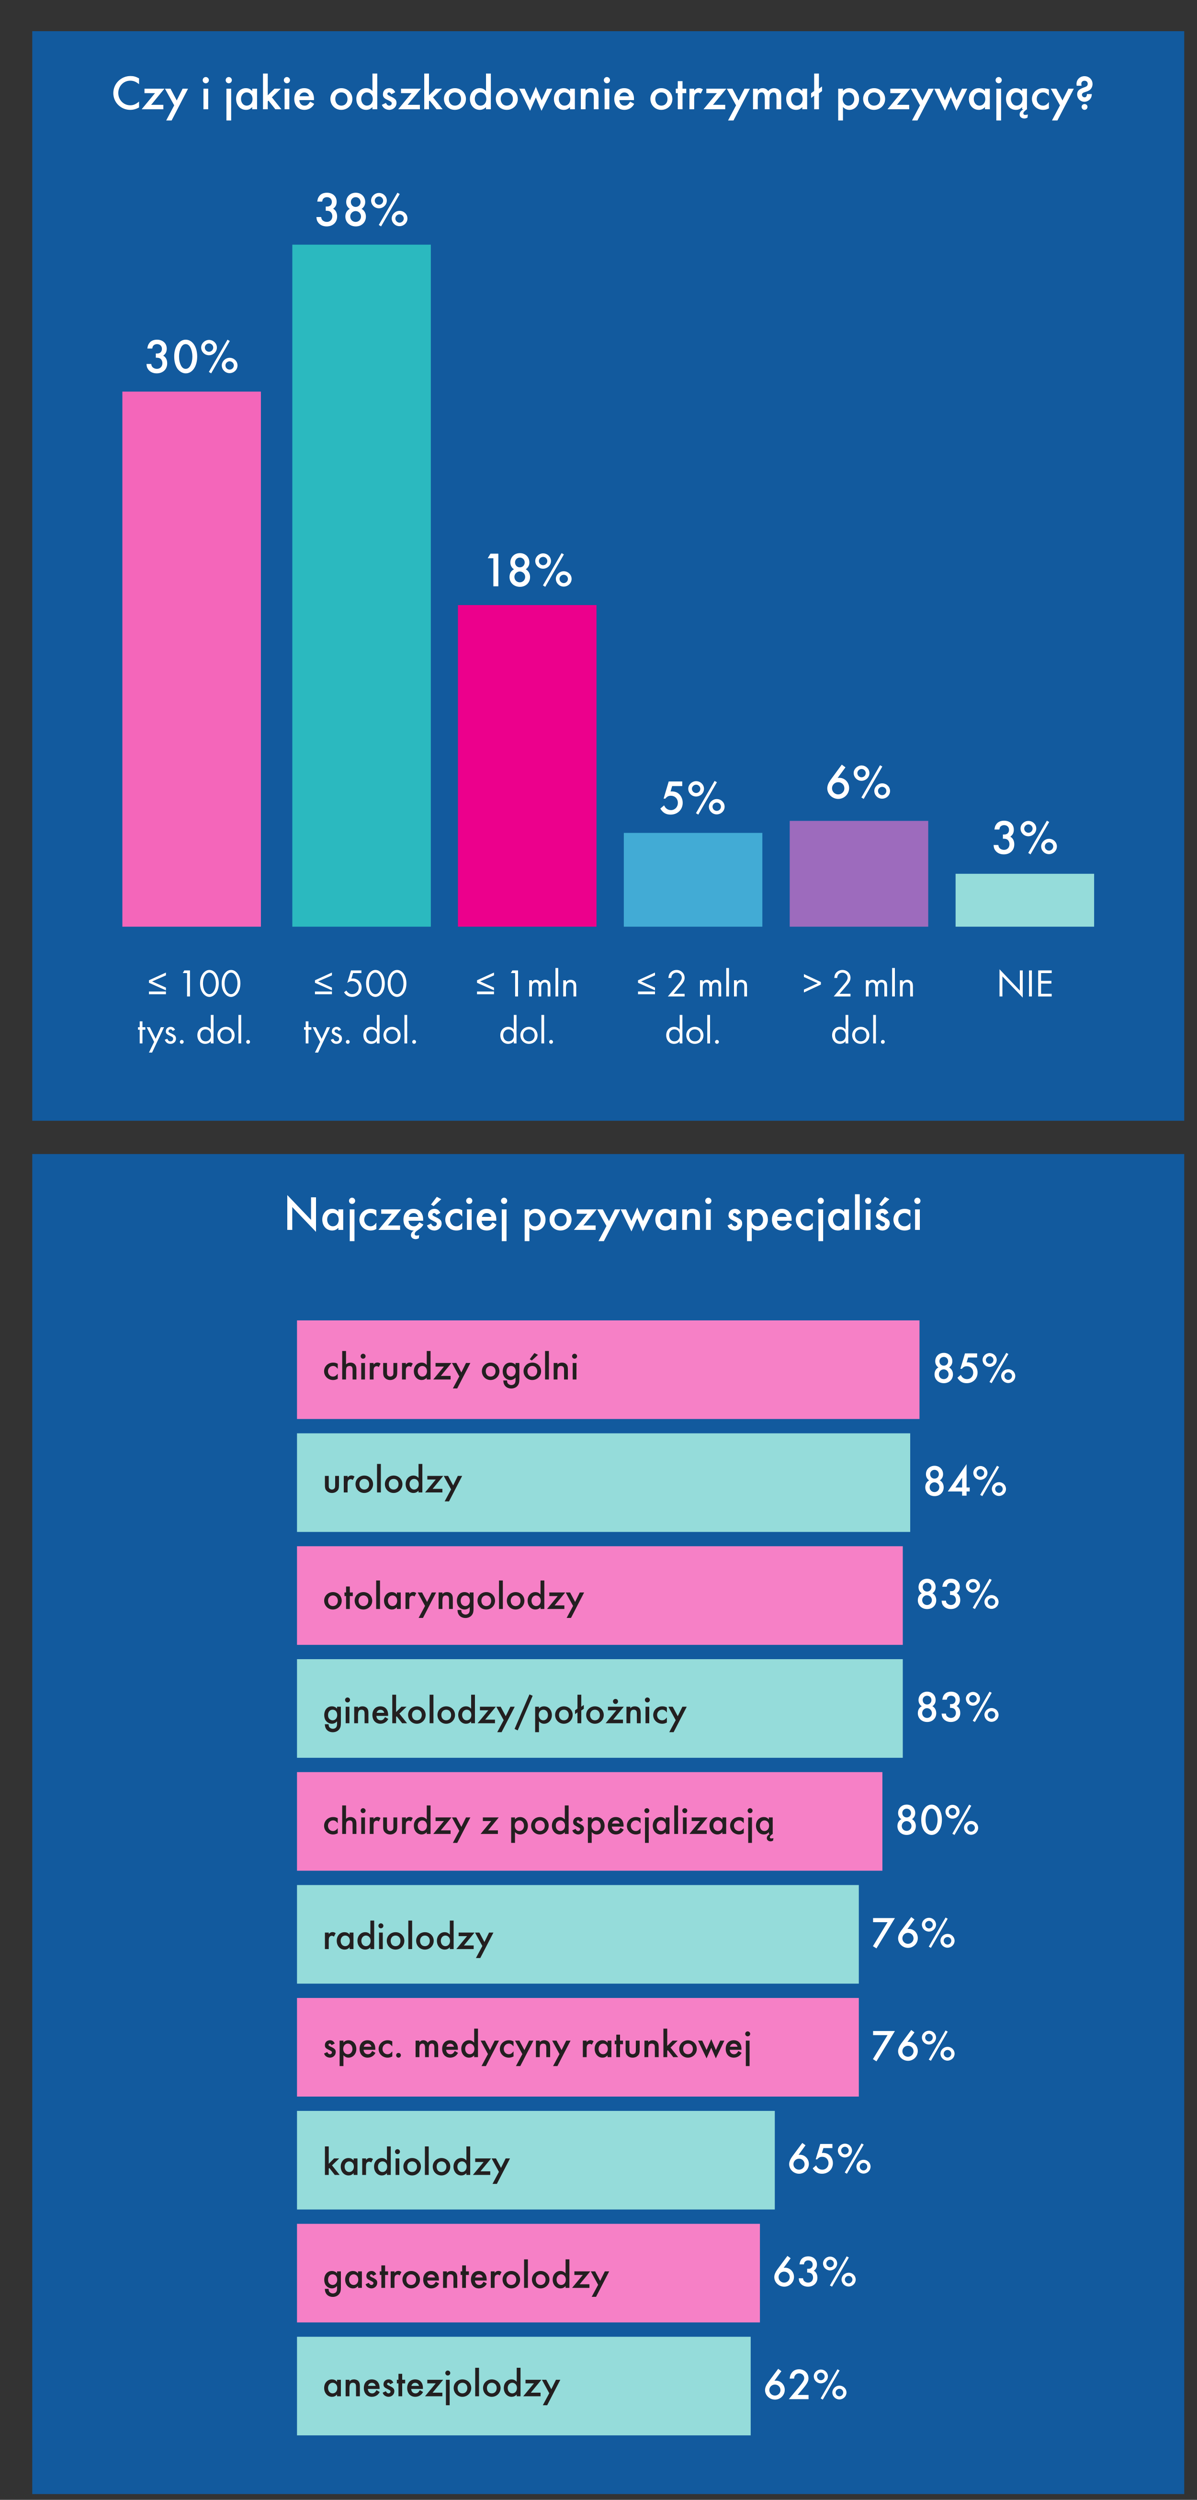
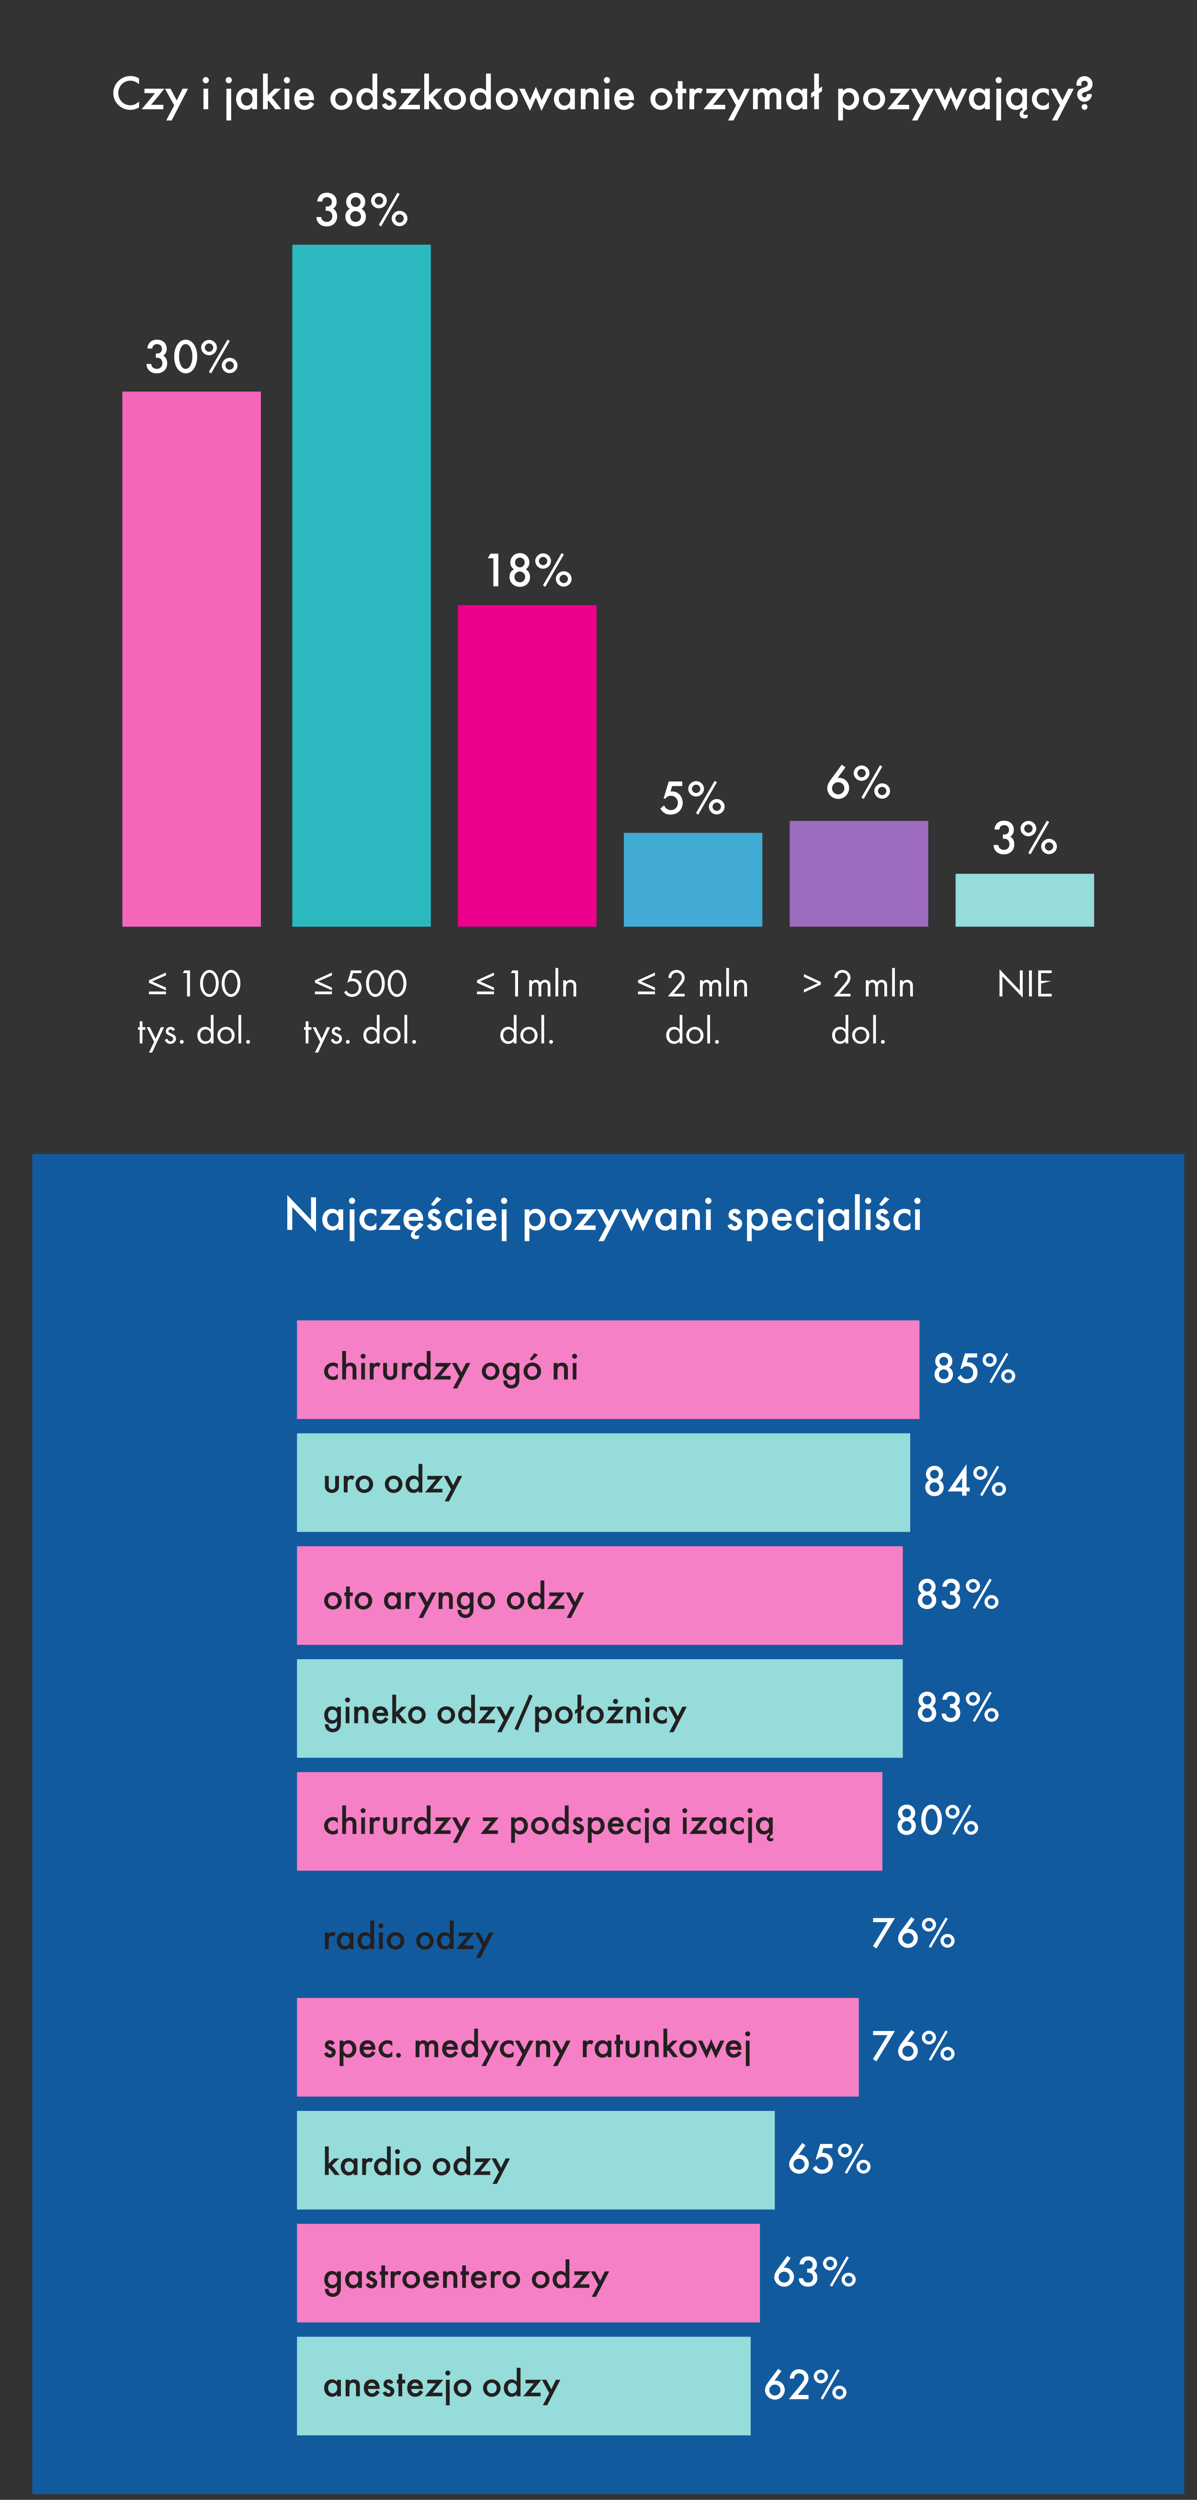
<svg xmlns="http://www.w3.org/2000/svg" xmlns:xlink="http://www.w3.org/1999/xlink" width="244.929pt" height="511.181pt" viewBox="0 0 244.929 511.181" version="1.1">
  <rect x="0" y="0" width="244.929" height="511.181" fill="#333333" stroke="none" />
  <defs>
    <g>
      <symbol overflow="visible" id="glyph0-0">
        <path style="stroke:none;" d="" />
      </symbol>
      <symbol overflow="visible" id="glyph0-1">
        <path style="stroke:none;" d="M 5.734 -6.312 C 5.125 -6.656 4.625 -6.797 3.984 -6.797 C 2.047 -6.797 0.469 -5.234 0.469 -3.297 C 0.469 -1.406 2.016 0.125 3.922 0.125 C 4.547 0.125 5.141 -0.031 5.734 -0.375 L 5.734 -1.578 C 5.078 -1.031 4.594 -0.812 3.938 -0.812 C 2.562 -0.812 1.484 -1.922 1.484 -3.312 C 1.484 -4.734 2.562 -5.844 3.938 -5.844 C 4.594 -5.844 5.094 -5.641 5.734 -5.125 Z M 5.734 -6.312 " />
      </symbol>
      <symbol overflow="visible" id="glyph0-2">
        <path style="stroke:none;" d="M 2.016 -0.906 L 4.734 -4.203 L 0.656 -4.203 L 0.656 -3.297 L 2.812 -3.297 L 0.078 0 L 4.516 0 L 4.516 -0.906 Z M 2.016 -0.906 " />
      </symbol>
      <symbol overflow="visible" id="glyph0-3">
        <path style="stroke:none;" d="M 1.938 -0.797 L 0.297 2.297 L 1.406 2.297 L 4.766 -4.203 L 3.656 -4.203 L 2.453 -1.797 L 1.188 -4.203 L 0.047 -4.203 Z M 1.938 -0.797 " />
      </symbol>
      <symbol overflow="visible" id="glyph0-4">
        <path style="stroke:none;" d="" />
      </symbol>
      <symbol overflow="visible" id="glyph0-5">
        <path style="stroke:none;" d="M 1.594 -4.203 L 0.625 -4.203 L 0.625 0 L 1.594 0 Z M 1.094 -6.594 C 0.766 -6.594 0.469 -6.297 0.469 -5.953 C 0.469 -5.594 0.75 -5.312 1.094 -5.312 C 1.453 -5.312 1.734 -5.594 1.734 -5.953 C 1.734 -6.297 1.438 -6.594 1.094 -6.594 Z M 1.094 -6.594 " />
      </symbol>
      <symbol overflow="visible" id="glyph0-6">
        <path style="stroke:none;" d="M 1.594 -4.203 L 0.625 -4.203 L 0.625 2.297 L 1.594 2.297 Z M 1.094 -6.594 C 0.766 -6.594 0.469 -6.297 0.469 -5.953 C 0.469 -5.594 0.75 -5.312 1.094 -5.312 C 1.453 -5.312 1.734 -5.594 1.734 -5.953 C 1.734 -6.297 1.438 -6.594 1.094 -6.594 Z M 1.094 -6.594 " />
      </symbol>
      <symbol overflow="visible" id="glyph0-7">
        <path style="stroke:none;" d="M 3.703 -4.203 L 3.703 -3.719 C 3.297 -4.156 2.938 -4.312 2.391 -4.312 C 1.25 -4.312 0.406 -3.375 0.406 -2.125 C 0.406 -0.812 1.266 0.125 2.422 0.125 C 2.922 0.125 3.266 -0.016 3.703 -0.438 L 3.703 0 L 4.688 0 L 4.688 -4.203 Z M 2.562 -3.453 C 3.281 -3.453 3.766 -2.891 3.766 -2.094 C 3.766 -1.297 3.266 -0.734 2.562 -0.734 C 1.906 -0.734 1.406 -1.328 1.406 -2.125 C 1.406 -2.875 1.906 -3.453 2.562 -3.453 Z M 2.562 -3.453 " />
      </symbol>
      <symbol overflow="visible" id="glyph0-8">
        <path style="stroke:none;" d="M 1.578 -7.297 L 0.609 -7.297 L 0.609 0 L 1.578 0 L 1.578 -1.625 L 1.734 -1.766 L 3.125 0 L 4.375 0 L 2.422 -2.438 L 4.25 -4.203 L 2.938 -4.203 L 1.578 -2.844 Z M 1.578 -7.297 " />
      </symbol>
      <symbol overflow="visible" id="glyph0-9">
        <path style="stroke:none;" d="M 4.438 -1.875 L 4.438 -2.094 C 4.438 -3.484 3.688 -4.312 2.438 -4.312 C 1.203 -4.312 0.406 -3.438 0.406 -2.094 C 0.406 -0.766 1.234 0.125 2.484 0.125 C 3.016 0.125 3.547 -0.062 3.906 -0.375 C 4.125 -0.562 4.266 -0.734 4.484 -1.094 L 3.656 -1.562 C 3.266 -0.938 3 -0.734 2.516 -0.734 C 1.906 -0.734 1.484 -1.188 1.438 -1.875 Z M 1.484 -2.656 C 1.625 -3.156 1.984 -3.438 2.453 -3.438 C 2.969 -3.438 3.312 -3.172 3.438 -2.656 Z M 1.484 -2.656 " />
      </symbol>
      <symbol overflow="visible" id="glyph0-10">
        <path style="stroke:none;" d="M 2.656 -4.312 C 1.406 -4.312 0.406 -3.344 0.406 -2.125 C 0.406 -0.859 1.375 0.125 2.625 0.125 C 3.906 0.125 4.906 -0.844 4.906 -2.094 C 4.906 -3.344 3.922 -4.312 2.656 -4.312 Z M 2.656 -3.453 C 3.406 -3.453 3.906 -2.906 3.906 -2.094 C 3.906 -1.297 3.391 -0.734 2.656 -0.734 C 1.906 -0.734 1.406 -1.297 1.406 -2.125 C 1.406 -2.906 1.906 -3.453 2.656 -3.453 Z M 2.656 -3.453 " />
      </symbol>
      <symbol overflow="visible" id="glyph0-11">
        <path style="stroke:none;" d="M 3.703 -7.297 L 3.703 -3.719 C 3.297 -4.156 2.922 -4.312 2.391 -4.312 C 1.266 -4.312 0.406 -3.375 0.406 -2.125 C 0.406 -0.828 1.266 0.125 2.406 0.125 C 2.906 0.125 3.297 -0.047 3.703 -0.438 L 3.703 0 L 4.688 0 L 4.688 -7.297 Z M 2.562 -3.453 C 3.281 -3.453 3.766 -2.891 3.766 -2.094 C 3.766 -1.297 3.266 -0.734 2.562 -0.734 C 1.906 -0.734 1.406 -1.328 1.406 -2.125 C 1.406 -2.875 1.906 -3.453 2.562 -3.453 Z M 2.562 -3.453 " />
      </symbol>
      <symbol overflow="visible" id="glyph0-12">
        <path style="stroke:none;" d="M 3.062 -3.484 C 2.781 -4.062 2.422 -4.312 1.859 -4.312 C 1.094 -4.312 0.547 -3.797 0.547 -3.062 C 0.547 -2.547 0.75 -2.266 1.375 -1.969 C 2.297 -1.516 2.344 -1.469 2.344 -1.203 C 2.344 -0.938 2.125 -0.734 1.844 -0.734 C 1.562 -0.734 1.375 -0.875 1.156 -1.297 L 0.328 -0.906 C 0.469 -0.578 0.562 -0.438 0.766 -0.25 C 1.047 -0.016 1.453 0.125 1.828 0.125 C 2.672 0.125 3.328 -0.5 3.328 -1.297 C 3.328 -1.906 3.062 -2.203 2.016 -2.672 C 1.578 -2.875 1.453 -2.969 1.453 -3.156 C 1.453 -3.312 1.609 -3.453 1.781 -3.453 C 1.984 -3.453 2.125 -3.344 2.266 -3.062 Z M 3.062 -3.484 " />
      </symbol>
      <symbol overflow="visible" id="glyph0-13">
        <path style="stroke:none;" d="M 1.141 -4.203 L 0.047 -4.203 L 2.25 0.312 L 3.438 -2.406 L 4.594 0.312 L 6.797 -4.203 L 5.719 -4.203 L 4.625 -1.812 L 3.438 -4.594 L 2.234 -1.812 Z M 1.141 -4.203 " />
      </symbol>
      <symbol overflow="visible" id="glyph0-14">
        <path style="stroke:none;" d="M 0.609 -4.203 L 0.609 0 L 1.578 0 L 1.578 -2.031 C 1.578 -3.062 1.812 -3.453 2.484 -3.453 C 2.781 -3.453 3.016 -3.344 3.125 -3.156 C 3.234 -2.984 3.266 -2.797 3.266 -2.344 L 3.266 0 L 4.234 0 L 4.234 -2.578 C 4.234 -3.141 4.156 -3.469 3.969 -3.75 C 3.734 -4.109 3.266 -4.312 2.734 -4.312 C 2.25 -4.312 1.953 -4.203 1.578 -3.812 L 1.578 -4.203 Z M 0.609 -4.203 " />
      </symbol>
      <symbol overflow="visible" id="glyph0-15">
        <path style="stroke:none;" d="M 1.609 -3.297 L 2.375 -3.297 L 2.375 -4.203 L 1.609 -4.203 L 1.609 -5.75 L 0.641 -5.75 L 0.641 -4.203 L 0.234 -4.203 L 0.234 -3.297 L 0.641 -3.297 L 0.641 0 L 1.609 0 Z M 1.609 -3.297 " />
      </symbol>
      <symbol overflow="visible" id="glyph0-16">
        <path style="stroke:none;" d="M 0.609 -4.203 L 0.609 0 L 1.578 0 L 1.578 -2.188 C 1.578 -2.641 1.641 -2.922 1.781 -3.109 C 1.906 -3.281 2.156 -3.391 2.375 -3.391 C 2.562 -3.391 2.688 -3.344 2.906 -3.188 L 3.359 -4.062 C 3.031 -4.266 2.844 -4.328 2.547 -4.328 C 2.188 -4.328 1.938 -4.203 1.578 -3.828 L 1.578 -4.203 Z M 0.609 -4.203 " />
      </symbol>
      <symbol overflow="visible" id="glyph0-17">
        <path style="stroke:none;" d="M 0.609 -4.203 L 0.609 0 L 1.578 0 L 1.578 -2.172 C 1.578 -2.594 1.625 -2.875 1.719 -3.062 C 1.828 -3.297 2.094 -3.453 2.375 -3.453 C 2.812 -3.453 3.016 -3.094 3.016 -2.328 L 3.016 0 L 3.984 0 L 3.984 -2.172 C 3.984 -3.062 4.219 -3.453 4.766 -3.453 C 5.234 -3.453 5.406 -3.141 5.406 -2.344 L 5.406 0 L 6.375 0 L 6.375 -2.594 C 6.375 -3.047 6.312 -3.406 6.188 -3.656 C 5.969 -4.062 5.5 -4.312 4.953 -4.312 C 4.438 -4.312 4.016 -4.109 3.719 -3.703 C 3.453 -4.109 3.062 -4.312 2.594 -4.312 C 2.156 -4.312 1.953 -4.203 1.578 -3.812 L 1.578 -4.203 Z M 0.609 -4.203 " />
      </symbol>
      <symbol overflow="visible" id="glyph0-18">
        <path style="stroke:none;" d="M 2.438 -4.656 L 1.797 -4.219 L 1.797 -7.297 L 0.828 -7.297 L 0.828 -3.734 L 0.203 -3.297 L 0.203 -2.328 L 0.828 -2.766 L 0.828 0 L 1.797 0 L 1.797 -3.266 L 2.438 -3.703 Z M 2.438 -4.656 " />
      </symbol>
      <symbol overflow="visible" id="glyph0-19">
        <path style="stroke:none;" d="M 1.578 2.297 L 1.578 -0.469 C 1.984 -0.047 2.375 0.125 2.906 0.125 C 4.031 0.125 4.875 -0.812 4.875 -2.078 C 4.875 -3.375 4.047 -4.312 2.875 -4.312 C 2.359 -4.312 1.984 -4.156 1.578 -3.75 L 1.578 -4.203 L 0.609 -4.203 L 0.609 2.297 Z M 2.719 -3.453 C 3.406 -3.453 3.891 -2.875 3.891 -2.078 C 3.891 -1.328 3.375 -0.734 2.719 -0.734 C 2.016 -0.734 1.516 -1.312 1.516 -2.094 C 1.516 -2.906 2.016 -3.453 2.719 -3.453 Z M 2.719 -3.453 " />
      </symbol>
      <symbol overflow="visible" id="glyph0-20">
        <path style="stroke:none;" d="M 3.703 -4.203 L 3.703 -3.719 C 3.297 -4.156 2.938 -4.312 2.391 -4.312 C 1.25 -4.312 0.406 -3.375 0.406 -2.125 C 0.406 -0.812 1.266 0.125 2.422 0.125 C 2.922 0.125 3.266 -0.016 3.703 -0.438 L 3.703 0 L 3.953 0 C 3.391 0.375 3.188 0.656 3.188 1.094 C 3.188 1.547 3.609 1.891 4.156 1.891 C 4.375 1.891 4.578 1.828 4.797 1.703 L 4.875 1.078 C 4.688 1.125 4.516 1.156 4.328 1.156 C 4.109 1.172 3.953 1.047 3.953 0.844 C 3.953 0.594 4.156 0.359 4.688 0 L 4.688 -4.203 Z M 2.562 -3.453 C 3.281 -3.453 3.766 -2.891 3.766 -2.094 C 3.766 -1.297 3.266 -0.734 2.562 -0.734 C 1.906 -0.734 1.406 -1.328 1.406 -2.125 C 1.406 -2.875 1.906 -3.453 2.562 -3.453 Z M 2.562 -3.453 " />
      </symbol>
      <symbol overflow="visible" id="glyph0-21">
        <path style="stroke:none;" d="M 3.875 -4.031 C 3.484 -4.234 3.156 -4.312 2.703 -4.312 C 1.406 -4.312 0.406 -3.344 0.406 -2.094 C 0.406 -0.844 1.406 0.125 2.688 0.125 C 3.125 0.125 3.453 0.047 3.875 -0.188 L 3.875 -1.469 C 3.422 -0.922 3.125 -0.734 2.656 -0.734 C 1.938 -0.734 1.391 -1.328 1.391 -2.094 C 1.391 -2.859 1.953 -3.453 2.672 -3.453 C 3.141 -3.453 3.438 -3.281 3.875 -2.734 Z M 3.875 -4.031 " />
      </symbol>
      <symbol overflow="visible" id="glyph0-22">
        <path style="stroke:none;" d="M 2.656 -3.109 C 2.625 -2.641 2.484 -2.438 2.156 -2.438 C 1.875 -2.438 1.625 -2.688 1.625 -2.953 C 1.625 -3.203 1.797 -3.375 2.203 -3.5 C 2.734 -3.656 2.969 -3.766 3.203 -3.922 C 3.562 -4.188 3.797 -4.656 3.797 -5.156 C 3.797 -6.078 3.094 -6.766 2.141 -6.766 C 1.219 -6.766 0.516 -6.062 0.516 -5.172 C 0.516 -5.141 0.516 -5.078 0.531 -5.016 L 0.547 -4.812 L 1.547 -4.812 C 1.516 -5.016 1.5 -5.109 1.5 -5.188 C 1.5 -5.578 1.75 -5.828 2.156 -5.828 C 2.562 -5.828 2.812 -5.578 2.812 -5.188 C 2.812 -4.969 2.734 -4.797 2.562 -4.688 C 2.422 -4.594 2.359 -4.562 1.828 -4.375 C 0.984 -4.062 0.656 -3.688 0.656 -3.031 C 0.656 -2.188 1.312 -1.531 2.125 -1.531 C 2.609 -1.531 3.125 -1.797 3.375 -2.172 C 3.562 -2.438 3.625 -2.656 3.641 -3.109 Z M 2.156 -1.062 C 1.828 -1.062 1.562 -0.812 1.562 -0.484 C 1.562 -0.156 1.844 0.125 2.156 0.125 C 2.484 0.125 2.766 -0.141 2.766 -0.484 C 2.766 -0.812 2.516 -1.062 2.156 -1.062 Z M 2.156 -1.062 " />
      </symbol>
      <symbol overflow="visible" id="glyph0-23">
        <path style="stroke:none;" d="M 2.391 -3.094 C 2.844 -3.094 3.047 -3.062 3.234 -2.953 C 3.547 -2.766 3.734 -2.406 3.734 -1.969 C 3.734 -1.281 3.266 -0.812 2.609 -0.812 C 2.25 -0.812 1.906 -0.953 1.688 -1.203 C 1.547 -1.375 1.5 -1.516 1.453 -1.812 L 0.484 -1.812 C 0.516 -1.375 0.562 -1.156 0.703 -0.906 C 1.047 -0.266 1.734 0.109 2.562 0.109 C 3.844 0.109 4.719 -0.719 4.719 -1.938 C 4.719 -2.656 4.438 -3.203 3.906 -3.516 C 4.391 -3.859 4.625 -4.312 4.625 -4.938 C 4.625 -6.031 3.812 -6.781 2.641 -6.781 C 1.906 -6.781 1.328 -6.516 1.016 -6.016 C 0.812 -5.734 0.734 -5.5 0.656 -4.969 L 1.656 -4.969 C 1.719 -5.266 1.766 -5.406 1.844 -5.516 C 2.016 -5.734 2.297 -5.875 2.625 -5.875 C 3.234 -5.875 3.641 -5.484 3.641 -4.906 C 3.641 -4.438 3.391 -4.094 3 -4 C 2.844 -3.953 2.766 -3.953 2.391 -3.953 Z M 2.391 -3.094 " />
      </symbol>
      <symbol overflow="visible" id="glyph0-24">
        <path style="stroke:none;" d="M 2.828 -6.781 C 1.484 -6.781 0.484 -5.328 0.484 -3.375 C 0.484 -2.375 0.688 -1.578 1.094 -0.922 C 1.516 -0.297 2.172 0.109 2.844 0.109 C 4.203 0.109 5.188 -1.344 5.188 -3.344 C 5.188 -5.328 4.203 -6.781 2.828 -6.781 Z M 2.828 -5.875 C 3.219 -5.875 3.547 -5.641 3.781 -5.203 C 4.047 -4.703 4.203 -4.047 4.203 -3.344 C 4.203 -2.641 4.062 -2 3.781 -1.469 C 3.547 -1.047 3.234 -0.812 2.828 -0.812 C 2.438 -0.812 2.125 -1.031 1.891 -1.469 C 1.609 -2.016 1.469 -2.625 1.469 -3.375 C 1.469 -4.062 1.625 -4.703 1.891 -5.203 C 2.125 -5.656 2.438 -5.875 2.828 -5.875 Z M 2.828 -5.875 " />
      </symbol>
      <symbol overflow="visible" id="glyph0-25">
        <path style="stroke:none;" d="M 1.938 -6.734 C 1.078 -6.734 0.328 -6.016 0.328 -5.188 C 0.328 -4.312 1.047 -3.594 1.922 -3.594 C 2.812 -3.594 3.547 -4.297 3.547 -5.172 C 3.547 -6.031 2.812 -6.734 1.938 -6.734 Z M 1.938 -6.016 C 2.406 -6.016 2.797 -5.625 2.797 -5.172 C 2.797 -4.688 2.406 -4.312 1.938 -4.312 C 1.469 -4.312 1.078 -4.703 1.078 -5.172 C 1.078 -5.625 1.484 -6.016 1.938 -6.016 Z M 5.719 -6.781 L 1.906 -0.188 L 2.375 0.109 L 6.188 -6.516 Z M 6.156 -3.078 C 5.297 -3.078 4.547 -2.359 4.547 -1.531 C 4.547 -0.656 5.266 0.062 6.141 0.062 C 7.031 0.062 7.766 -0.641 7.766 -1.516 C 7.766 -2.375 7.047 -3.078 6.156 -3.078 Z M 6.156 -2.359 C 6.625 -2.359 7.016 -1.984 7.016 -1.516 C 7.016 -1.047 6.625 -0.656 6.156 -0.656 C 5.688 -0.656 5.297 -1.047 5.297 -1.516 C 5.297 -1.969 5.688 -2.359 6.156 -2.359 Z M 6.156 -2.359 " />
      </symbol>
      <symbol overflow="visible" id="glyph0-26">
        <path style="stroke:none;" d="M 1.641 -3.469 C 1.062 -3.188 0.734 -2.625 0.734 -1.906 C 0.734 -0.734 1.641 0.109 2.875 0.109 C 4.062 0.109 4.938 -0.734 4.938 -1.906 C 4.938 -2.594 4.594 -3.188 4.062 -3.469 C 4.547 -3.844 4.797 -4.297 4.797 -4.875 C 4.797 -5.984 3.969 -6.781 2.859 -6.781 C 1.734 -6.781 0.906 -5.969 0.906 -4.875 C 0.906 -4.297 1.156 -3.812 1.641 -3.469 Z M 2.844 -5.875 C 3.406 -5.875 3.844 -5.438 3.844 -4.875 C 3.844 -4.312 3.406 -3.875 2.844 -3.875 C 2.281 -3.875 1.859 -4.312 1.859 -4.891 C 1.859 -5.438 2.297 -5.875 2.844 -5.875 Z M 2.828 -3.031 C 3.438 -3.031 3.938 -2.531 3.938 -1.922 C 3.938 -1.297 3.453 -0.812 2.844 -0.812 C 2.203 -0.812 1.734 -1.297 1.734 -1.938 C 1.734 -2.531 2.234 -3.031 2.828 -3.031 Z M 2.828 -3.031 " />
      </symbol>
      <symbol overflow="visible" id="glyph0-27">
        <path style="stroke:none;" d="M 2.5 -5.734 L 2.5 0 L 3.516 0 L 3.516 -6.672 L 1.906 -6.672 L 1.344 -5.734 Z M 2.5 -5.734 " />
      </symbol>
      <symbol overflow="visible" id="glyph0-28">
        <path style="stroke:none;" d="M 4.766 -5.734 L 4.766 -6.672 L 2 -6.672 L 0.953 -3.156 L 1.297 -3.156 C 1.656 -3.594 1.953 -3.75 2.453 -3.75 C 3.281 -3.75 3.875 -3.125 3.875 -2.297 C 3.875 -1.453 3.266 -0.812 2.453 -0.812 C 2.062 -0.812 1.703 -0.953 1.453 -1.203 C 1.312 -1.328 1.234 -1.453 1.047 -1.781 L 0.281 -1.125 C 0.797 -0.266 1.453 0.109 2.375 0.109 C 3.812 0.109 4.859 -0.906 4.859 -2.312 C 4.859 -3.25 4.359 -4.109 3.594 -4.453 C 3.344 -4.562 2.953 -4.641 2.641 -4.641 C 2.562 -4.641 2.5 -4.641 2.375 -4.625 L 2.703 -5.734 Z M 4.766 -5.734 " />
      </symbol>
      <symbol overflow="visible" id="glyph0-29">
        <path style="stroke:none;" d="M 3.562 -6.906 L 1.234 -3.734 C 0.812 -3.141 0.594 -2.594 0.594 -2.062 C 0.594 -0.875 1.625 0.109 2.844 0.109 C 4.062 0.109 5.062 -0.891 5.062 -2.125 C 5.062 -3.266 4.188 -4.203 3.078 -4.203 C 2.906 -4.203 2.875 -4.203 2.719 -4.188 L 4.312 -6.344 Z M 2.828 -3.312 C 3.547 -3.312 4.094 -2.766 4.094 -2.047 C 4.094 -1.375 3.516 -0.812 2.828 -0.812 C 2.125 -0.812 1.562 -1.375 1.562 -2.062 C 1.562 -2.766 2.125 -3.312 2.828 -3.312 Z M 2.828 -3.312 " />
      </symbol>
      <symbol overflow="visible" id="glyph0-30">
        <path style="stroke:none;" d="M 0.797 0 L 1.812 0 L 1.812 -4.672 L 6.672 0.406 L 6.672 -6.672 L 5.656 -6.672 L 5.656 -2.047 L 0.797 -7.125 Z M 0.797 0 " />
      </symbol>
      <symbol overflow="visible" id="glyph0-31">
        <path style="stroke:none;" d="M 4.438 -1.875 L 4.438 -2.094 C 4.438 -3.484 3.688 -4.312 2.438 -4.312 C 1.203 -4.312 0.406 -3.438 0.406 -2.094 C 0.406 -1.109 0.812 -0.406 1.594 -0.062 C 1.812 0.047 2.156 0.125 2.406 0.125 L 2.531 0.125 C 2.125 0.391 1.938 0.719 1.938 1.094 C 1.938 1.547 2.344 1.891 2.891 1.891 C 3.125 1.891 3.312 1.828 3.547 1.703 L 3.625 1.078 C 3.438 1.125 3.266 1.156 3.078 1.156 C 2.844 1.172 2.703 1.047 2.703 0.844 C 2.703 0.562 2.906 0.312 3.375 0.016 C 4 -0.391 4.156 -0.547 4.484 -1.094 L 3.656 -1.562 C 3.266 -0.938 3 -0.734 2.516 -0.734 C 1.906 -0.734 1.484 -1.188 1.438 -1.875 Z M 1.484 -2.656 C 1.625 -3.156 1.984 -3.438 2.453 -3.438 C 2.969 -3.438 3.312 -3.172 3.438 -2.656 Z M 1.484 -2.656 " />
      </symbol>
      <symbol overflow="visible" id="glyph0-32">
        <path style="stroke:none;" d="M 3.062 -3.484 C 2.781 -4.062 2.422 -4.312 1.859 -4.312 C 1.094 -4.312 0.547 -3.797 0.547 -3.062 C 0.547 -2.547 0.75 -2.266 1.375 -1.969 C 2.297 -1.516 2.344 -1.469 2.344 -1.203 C 2.344 -0.938 2.125 -0.734 1.844 -0.734 C 1.562 -0.734 1.375 -0.875 1.156 -1.297 L 0.328 -0.906 C 0.469 -0.578 0.562 -0.438 0.766 -0.25 C 1.047 -0.016 1.453 0.125 1.828 0.125 C 2.672 0.125 3.328 -0.5 3.328 -1.297 C 3.328 -1.906 3.062 -2.203 2.016 -2.672 C 1.578 -2.875 1.453 -2.969 1.453 -3.156 C 1.453 -3.312 1.609 -3.453 1.781 -3.453 C 1.984 -3.453 2.125 -3.344 2.266 -3.062 Z M 3.25 -6.281 L 2.344 -6.766 L 1.156 -5.188 L 1.688 -4.859 Z M 3.25 -6.281 " />
      </symbol>
      <symbol overflow="visible" id="glyph0-33">
        <path style="stroke:none;" d="M 1.578 -7.297 L 0.609 -7.297 L 0.609 0 L 1.578 0 Z M 1.578 -7.297 " />
      </symbol>
      <symbol overflow="visible" id="glyph1-0">
        <path style="stroke:none;" d="" />
      </symbol>
      <symbol overflow="visible" id="glyph1-1">
        <path style="stroke:none;" d="M 3.734 -4.891 L 0.266 -3.312 L 0.266 -2.797 L 3.734 -1.25 L 3.734 -1.812 L 0.906 -3.078 L 3.734 -4.312 Z M 3.734 -1.016 L 0.266 -1.016 L 0.266 -0.453 L 3.734 -0.453 Z M 3.734 -1.016 " />
      </symbol>
      <symbol overflow="visible" id="glyph1-2">
-         <path style="stroke:none;" d="" />
-       </symbol>
+         </symbol>
      <symbol overflow="visible" id="glyph1-3">
        <path style="stroke:none;" d="M 2.062 -4.781 L 2.062 0 L 2.656 0 L 2.656 -5.328 L 1.5 -5.328 L 1.188 -4.781 Z M 2.062 -4.781 " />
      </symbol>
      <symbol overflow="visible" id="glyph1-4">
        <path style="stroke:none;" d="M 2.219 -5.422 C 1.141 -5.422 0.297 -4.219 0.297 -2.703 C 0.297 -1.922 0.469 -1.281 0.812 -0.766 C 1.156 -0.234 1.688 0.094 2.219 0.094 C 2.719 0.094 3.25 -0.234 3.594 -0.734 C 3.938 -1.25 4.125 -1.922 4.125 -2.688 C 4.125 -4.234 3.297 -5.422 2.219 -5.422 Z M 2.203 -4.875 C 2.953 -4.875 3.531 -3.906 3.531 -2.656 C 3.531 -1.453 2.938 -0.469 2.219 -0.469 C 1.453 -0.469 0.891 -1.391 0.891 -2.688 C 0.891 -3.922 1.469 -4.875 2.203 -4.875 Z M 2.203 -4.875 " />
      </symbol>
      <symbol overflow="visible" id="glyph1-5">
        <path style="stroke:none;" d="M 1.125 -2.797 L 1.719 -2.797 L 1.719 -3.312 L 1.125 -3.312 L 1.125 -4.516 L 0.562 -4.516 L 0.562 -3.312 L 0.219 -3.312 L 0.219 -2.797 L 0.562 -2.797 L 0.562 0 L 1.125 0 Z M 1.125 -2.797 " />
      </symbol>
      <symbol overflow="visible" id="glyph1-6">
        <path style="stroke:none;" d="M 1.531 -0.312 L 0.469 1.875 L 1.109 1.875 L 3.562 -3.312 L 2.906 -3.312 L 1.844 -0.938 L 0.656 -3.312 L 0.016 -3.312 Z M 1.531 -0.312 " />
      </symbol>
      <symbol overflow="visible" id="glyph1-7">
        <path style="stroke:none;" d="M 2.344 -2.797 C 2.125 -3.203 1.844 -3.391 1.422 -3.391 C 0.875 -3.391 0.453 -2.984 0.453 -2.469 C 0.453 -2.031 0.641 -1.828 1.422 -1.5 C 1.844 -1.312 1.953 -1.203 1.953 -0.938 C 1.953 -0.625 1.734 -0.422 1.406 -0.422 C 1.094 -0.422 0.938 -0.547 0.75 -0.953 L 0.234 -0.75 C 0.453 -0.188 0.844 0.094 1.406 0.094 C 2.047 0.094 2.531 -0.375 2.531 -0.984 C 2.531 -1.297 2.422 -1.547 2.172 -1.719 C 2.016 -1.828 1.906 -1.875 1.531 -2.047 C 1.125 -2.219 1 -2.312 1 -2.516 C 1 -2.719 1.172 -2.875 1.406 -2.875 C 1.609 -2.875 1.75 -2.781 1.859 -2.547 Z M 2.344 -2.797 " />
      </symbol>
      <symbol overflow="visible" id="glyph1-8">
        <path style="stroke:none;" d="M 0.906 -0.719 C 0.703 -0.719 0.516 -0.531 0.516 -0.312 C 0.516 -0.094 0.688 0.078 0.906 0.078 C 1.125 0.078 1.297 -0.109 1.297 -0.312 C 1.297 -0.531 1.125 -0.719 0.906 -0.719 Z M 0.906 -0.719 " />
      </symbol>
      <symbol overflow="visible" id="glyph1-9">
        <path style="stroke:none;" d="M 3.031 -5.828 L 3.031 -2.844 C 2.703 -3.219 2.359 -3.391 1.875 -3.391 C 0.953 -3.391 0.281 -2.672 0.281 -1.656 C 0.281 -0.641 0.953 0.094 1.875 0.094 C 2.359 0.094 2.75 -0.094 3.031 -0.453 L 3.031 0 L 3.594 0 L 3.594 -5.828 Z M 1.953 -2.875 C 2.625 -2.875 3.062 -2.391 3.062 -1.656 C 3.062 -0.922 2.625 -0.422 1.953 -0.422 C 1.312 -0.422 0.875 -0.938 0.875 -1.688 C 0.875 -2.375 1.328 -2.875 1.953 -2.875 Z M 1.953 -2.875 " />
      </symbol>
      <symbol overflow="visible" id="glyph1-10">
        <path style="stroke:none;" d="M 2.047 -3.391 C 1.062 -3.391 0.281 -2.625 0.281 -1.688 C 0.281 -0.688 1.047 0.094 2.031 0.094 C 3.016 0.094 3.797 -0.656 3.797 -1.641 C 3.797 -2.625 3.031 -3.391 2.047 -3.391 Z M 2.031 -2.875 C 2.719 -2.875 3.203 -2.375 3.203 -1.641 C 3.203 -0.922 2.719 -0.422 2.016 -0.422 C 1.344 -0.422 0.859 -0.938 0.859 -1.656 C 0.859 -2.375 1.359 -2.875 2.031 -2.875 Z M 2.031 -2.875 " />
      </symbol>
      <symbol overflow="visible" id="glyph1-11">
        <path style="stroke:none;" d="M 1.078 -5.828 L 0.516 -5.828 L 0.516 0 L 1.078 0 Z M 1.078 -5.828 " />
      </symbol>
      <symbol overflow="visible" id="glyph1-12">
        <path style="stroke:none;" d="M 3.766 -4.781 L 3.766 -5.328 L 1.641 -5.328 L 0.875 -2.781 C 1.297 -3.062 1.562 -3.141 1.906 -3.141 C 2.641 -3.141 3.219 -2.562 3.219 -1.812 C 3.219 -1.062 2.625 -0.469 1.891 -0.469 C 1.391 -0.469 1.016 -0.703 0.688 -1.203 L 0.219 -0.859 C 0.594 -0.234 1.156 0.094 1.844 0.094 C 2.969 0.094 3.812 -0.734 3.812 -1.828 C 3.812 -2.844 3.047 -3.672 2.094 -3.672 C 1.922 -3.672 1.828 -3.656 1.719 -3.641 L 2.062 -4.781 Z M 3.766 -4.781 " />
      </symbol>
      <symbol overflow="visible" id="glyph1-13">
        <path style="stroke:none;" d="M 0.516 -3.312 L 0.516 0 L 1.078 0 L 1.078 -1.812 C 1.078 -2.125 1.125 -2.359 1.203 -2.531 C 1.312 -2.734 1.547 -2.875 1.797 -2.875 C 2.219 -2.875 2.422 -2.578 2.422 -1.969 L 2.422 0 L 2.984 0 L 2.984 -1.844 C 2.984 -2.547 3.219 -2.875 3.703 -2.875 C 4.125 -2.875 4.297 -2.625 4.297 -2.016 L 4.297 0 L 4.859 0 L 4.859 -2.109 C 4.859 -2.5 4.812 -2.75 4.688 -2.953 C 4.5 -3.234 4.172 -3.406 3.781 -3.406 C 3.359 -3.406 3.016 -3.219 2.812 -2.859 C 2.625 -3.203 2.297 -3.406 1.906 -3.406 C 1.547 -3.406 1.312 -3.281 1.078 -2.953 L 1.078 -3.312 Z M 0.516 -3.312 " />
      </symbol>
      <symbol overflow="visible" id="glyph1-14">
        <path style="stroke:none;" d="M 0.516 -3.312 L 0.516 0 L 1.078 0 L 1.078 -1.656 C 1.078 -2.062 1.125 -2.281 1.219 -2.484 C 1.344 -2.75 1.594 -2.891 1.906 -2.891 C 2.172 -2.891 2.391 -2.781 2.5 -2.609 C 2.578 -2.469 2.609 -2.312 2.609 -1.953 L 2.609 0 L 3.172 0 L 3.172 -2.062 C 3.172 -2.484 3.125 -2.734 2.984 -2.938 C 2.812 -3.219 2.438 -3.406 2.047 -3.406 C 1.625 -3.406 1.375 -3.266 1.078 -2.922 L 1.078 -3.312 Z M 0.516 -3.312 " />
      </symbol>
      <symbol overflow="visible" id="glyph1-15">
        <path style="stroke:none;" d="M 1.562 -0.547 L 2.641 -1.797 C 3.578 -2.859 3.797 -3.25 3.797 -3.828 C 3.797 -4.719 3.078 -5.422 2.141 -5.422 C 1.578 -5.422 1.078 -5.156 0.766 -4.734 C 0.594 -4.469 0.531 -4.25 0.484 -3.781 L 1.078 -3.781 C 1.109 -4.094 1.156 -4.25 1.25 -4.406 C 1.438 -4.688 1.781 -4.875 2.141 -4.875 C 2.734 -4.875 3.219 -4.422 3.219 -3.844 C 3.219 -3.453 2.984 -3.047 2.281 -2.25 L 0.359 0 L 3.797 0 L 3.797 -0.547 Z M 1.562 -0.547 " />
      </symbol>
      <symbol overflow="visible" id="glyph1-16">
        <path style="stroke:none;" d="M 0.266 -0.812 L 3.734 -2.438 L 3.734 -2.953 L 0.266 -4.578 L 0.266 -3.984 L 3.094 -2.703 L 0.266 -1.406 Z M 0.266 -0.812 " />
      </symbol>
      <symbol overflow="visible" id="glyph1-17">
        <path style="stroke:none;" d="M 0.641 0 L 1.234 0 L 1.234 -4.109 L 5.391 0.234 L 5.391 -5.328 L 4.797 -5.328 L 4.797 -1.203 L 0.641 -5.562 Z M 0.641 0 " />
      </symbol>
      <symbol overflow="visible" id="glyph1-18">
        <path style="stroke:none;" d="M 1.234 -5.328 L 0.641 -5.328 L 0.641 0 L 1.234 0 Z M 1.234 -5.328 " />
      </symbol>
      <symbol overflow="visible" id="glyph1-19">
-         <path style="stroke:none;" d="M 3.406 -4.781 L 3.406 -5.328 L 0.641 -5.328 L 0.641 0 L 3.406 0 L 3.406 -0.547 L 1.234 -0.547 L 1.234 -2.641 L 3.344 -2.641 L 3.344 -3.188 L 1.234 -3.188 L 1.234 -4.781 Z M 3.406 -4.781 " />
+         <path style="stroke:none;" d="M 3.406 -4.781 L 3.406 -5.328 L 0.641 -5.328 L 0.641 0 L 3.406 0 L 3.406 -0.547 L 1.234 -0.547 L 1.234 -2.641 L 3.344 -3.188 L 1.234 -3.188 L 1.234 -4.781 Z M 3.406 -4.781 " />
      </symbol>
      <symbol overflow="visible" id="glyph2-0">
        <path style="stroke:none;" d="" />
      </symbol>
      <symbol overflow="visible" id="glyph2-1">
        <path style="stroke:none;" d="M 1.469 -3.125 C 0.969 -2.875 0.672 -2.359 0.672 -1.703 C 0.672 -0.672 1.469 0.094 2.578 0.094 C 3.656 0.094 4.438 -0.656 4.438 -1.719 C 4.438 -2.328 4.141 -2.875 3.656 -3.125 C 4.094 -3.453 4.312 -3.859 4.312 -4.391 C 4.312 -5.375 3.578 -6.109 2.578 -6.109 C 1.562 -6.109 0.812 -5.375 0.812 -4.391 C 0.812 -3.859 1.047 -3.422 1.469 -3.125 Z M 2.562 -5.281 C 3.062 -5.281 3.453 -4.891 3.453 -4.391 C 3.453 -3.875 3.062 -3.484 2.562 -3.484 C 2.047 -3.484 1.672 -3.875 1.672 -4.406 C 1.672 -4.891 2.062 -5.281 2.562 -5.281 Z M 2.547 -2.734 C 3.094 -2.734 3.547 -2.281 3.547 -1.734 C 3.547 -1.172 3.109 -0.734 2.562 -0.734 C 1.984 -0.734 1.562 -1.172 1.562 -1.734 C 1.562 -2.281 2 -2.734 2.547 -2.734 Z M 2.547 -2.734 " />
      </symbol>
      <symbol overflow="visible" id="glyph2-2">
        <path style="stroke:none;" d="M 4.281 -5.156 L 4.281 -6 L 1.797 -6 L 0.859 -2.844 L 1.156 -2.844 C 1.484 -3.234 1.766 -3.375 2.219 -3.375 C 2.953 -3.375 3.484 -2.812 3.484 -2.062 C 3.484 -1.312 2.938 -0.734 2.219 -0.734 C 1.859 -0.734 1.531 -0.859 1.312 -1.078 C 1.188 -1.203 1.109 -1.312 0.938 -1.609 L 0.25 -1.016 C 0.719 -0.25 1.312 0.094 2.141 0.094 C 3.422 0.094 4.375 -0.812 4.375 -2.078 C 4.375 -2.922 3.922 -3.703 3.234 -4 C 3 -4.109 2.656 -4.172 2.375 -4.172 C 2.297 -4.172 2.25 -4.172 2.141 -4.156 L 2.438 -5.156 Z M 4.281 -5.156 " />
      </symbol>
      <symbol overflow="visible" id="glyph2-3">
        <path style="stroke:none;" d="M 1.75 -6.062 C 0.969 -6.062 0.297 -5.422 0.297 -4.672 C 0.297 -3.875 0.938 -3.234 1.734 -3.234 C 2.531 -3.234 3.188 -3.875 3.188 -4.656 C 3.188 -5.422 2.531 -6.062 1.75 -6.062 Z M 1.75 -5.422 C 2.156 -5.422 2.516 -5.062 2.516 -4.656 C 2.516 -4.219 2.172 -3.875 1.75 -3.875 C 1.328 -3.875 0.969 -4.234 0.969 -4.656 C 0.969 -5.062 1.328 -5.422 1.75 -5.422 Z M 5.141 -6.109 L 1.703 -0.156 L 2.141 0.094 L 5.578 -5.875 Z M 5.547 -2.766 C 4.766 -2.766 4.094 -2.125 4.094 -1.375 C 4.094 -0.594 4.75 0.062 5.531 0.062 C 6.328 0.062 6.984 -0.578 6.984 -1.359 C 6.984 -2.141 6.344 -2.766 5.547 -2.766 Z M 5.547 -2.125 C 5.969 -2.125 6.312 -1.781 6.312 -1.359 C 6.312 -0.938 5.953 -0.578 5.547 -0.578 C 5.125 -0.578 4.766 -0.938 4.766 -1.375 C 4.766 -1.766 5.125 -2.125 5.547 -2.125 Z M 5.547 -2.125 " />
      </symbol>
      <symbol overflow="visible" id="glyph2-4">
        <path style="stroke:none;" d="M 4.016 -1.672 L 4.016 -6.438 L 0.172 -0.859 L 3.109 -0.859 L 3.109 0 L 4.016 0 L 4.016 -0.859 L 4.656 -0.859 L 4.656 -1.672 Z M 3.109 -1.672 L 1.734 -1.672 L 3.109 -3.688 Z M 3.109 -1.672 " />
      </symbol>
      <symbol overflow="visible" id="glyph2-5">
        <path style="stroke:none;" d="M 2.156 -2.797 C 2.562 -2.781 2.75 -2.75 2.922 -2.656 C 3.188 -2.5 3.359 -2.172 3.359 -1.766 C 3.359 -1.156 2.938 -0.734 2.344 -0.734 C 2.031 -0.734 1.719 -0.859 1.516 -1.094 C 1.391 -1.234 1.344 -1.359 1.312 -1.625 L 0.438 -1.625 C 0.469 -1.234 0.516 -1.047 0.625 -0.812 C 0.938 -0.25 1.562 0.094 2.312 0.094 C 3.453 0.094 4.25 -0.641 4.25 -1.734 C 4.25 -2.391 4 -2.875 3.516 -3.172 C 3.953 -3.469 4.156 -3.891 4.156 -4.453 C 4.156 -5.422 3.438 -6.109 2.375 -6.109 C 1.703 -6.109 1.203 -5.859 0.906 -5.422 C 0.734 -5.156 0.672 -4.953 0.578 -4.469 L 1.484 -4.469 C 1.547 -4.75 1.578 -4.859 1.672 -4.969 C 1.812 -5.172 2.062 -5.281 2.359 -5.281 C 2.906 -5.281 3.281 -4.938 3.281 -4.406 C 3.281 -4 3.047 -3.688 2.703 -3.594 C 2.562 -3.562 2.484 -3.562 2.156 -3.562 Z M 2.156 -2.797 " />
      </symbol>
      <symbol overflow="visible" id="glyph2-6">
        <path style="stroke:none;" d="M 2.547 -6.109 C 1.328 -6.109 0.438 -4.797 0.438 -3.047 C 0.438 -2.141 0.609 -1.422 0.984 -0.828 C 1.359 -0.266 1.953 0.094 2.562 0.094 C 3.781 0.094 4.672 -1.203 4.672 -3 C 4.672 -4.797 3.781 -6.109 2.547 -6.109 Z M 2.547 -5.281 C 2.891 -5.281 3.188 -5.078 3.406 -4.688 C 3.641 -4.234 3.781 -3.641 3.781 -3 C 3.781 -2.375 3.656 -1.797 3.406 -1.328 C 3.188 -0.938 2.906 -0.734 2.547 -0.734 C 2.203 -0.734 1.906 -0.922 1.703 -1.328 C 1.453 -1.812 1.328 -2.359 1.328 -3.031 C 1.328 -3.656 1.453 -4.234 1.703 -4.688 C 1.906 -5.078 2.203 -5.281 2.547 -5.281 Z M 2.547 -5.281 " />
      </symbol>
      <symbol overflow="visible" id="glyph2-7">
        <path style="stroke:none;" d="M 3.469 -5.156 L 0.484 -0.25 L 1.203 0.203 L 4.984 -6 L 0.516 -6 L 0.516 -5.156 Z M 3.469 -5.156 " />
      </symbol>
      <symbol overflow="visible" id="glyph2-8">
        <path style="stroke:none;" d="M 3.219 -6.203 L 1.109 -3.359 C 0.734 -2.828 0.531 -2.328 0.531 -1.859 C 0.531 -0.797 1.453 0.094 2.562 0.094 C 3.656 0.094 4.562 -0.797 4.562 -1.906 C 4.562 -2.938 3.766 -3.781 2.766 -3.781 C 2.625 -3.781 2.594 -3.781 2.453 -3.766 L 3.875 -5.719 Z M 2.547 -2.984 C 3.188 -2.984 3.688 -2.484 3.688 -1.844 C 3.688 -1.234 3.172 -0.734 2.547 -0.734 C 1.922 -0.734 1.406 -1.234 1.406 -1.859 C 1.406 -2.484 1.922 -2.984 2.547 -2.984 Z M 2.547 -2.984 " />
      </symbol>
      <symbol overflow="visible" id="glyph2-9">
        <path style="stroke:none;" d="M 2.094 -0.859 L 3.031 -1.953 C 4.062 -3.172 4.312 -3.641 4.312 -4.281 C 4.312 -5.312 3.484 -6.109 2.391 -6.109 C 1.719 -6.109 1.188 -5.844 0.844 -5.328 C 0.625 -5.016 0.531 -4.734 0.469 -4.203 L 1.375 -4.203 C 1.406 -4.531 1.453 -4.688 1.578 -4.859 C 1.75 -5.125 2.062 -5.281 2.406 -5.281 C 3 -5.281 3.438 -4.844 3.438 -4.297 C 3.438 -3.922 3.203 -3.516 2.391 -2.516 L 0.297 0 L 4.328 0 L 4.328 -0.859 Z M 2.094 -0.859 " />
      </symbol>
      <symbol overflow="visible" id="glyph3-0">
        <path style="stroke:none;" d="" />
      </symbol>
      <symbol overflow="visible" id="glyph3-1">
        <path style="stroke:none;" d="M 3.109 -3.219 C 2.781 -3.391 2.531 -3.453 2.156 -3.453 C 1.125 -3.453 0.312 -2.672 0.312 -1.672 C 0.312 -0.672 1.125 0.109 2.156 0.109 C 2.5 0.109 2.766 0.031 3.109 -0.141 L 3.109 -1.172 C 2.734 -0.734 2.5 -0.594 2.125 -0.594 C 1.547 -0.594 1.109 -1.062 1.109 -1.688 C 1.109 -2.281 1.562 -2.766 2.141 -2.766 C 2.516 -2.766 2.75 -2.625 3.109 -2.188 Z M 3.109 -3.219 " />
      </symbol>
      <symbol overflow="visible" id="glyph3-2">
        <path style="stroke:none;" d="M 0.484 -5.828 L 0.484 0 L 1.266 0 L 1.266 -1.625 C 1.266 -2.016 1.312 -2.328 1.391 -2.469 C 1.5 -2.641 1.734 -2.766 2 -2.766 C 2.422 -2.766 2.609 -2.531 2.609 -1.984 L 2.609 0 L 3.391 0 L 3.391 -2.062 C 3.391 -2.531 3.328 -2.766 3.156 -3 C 2.953 -3.281 2.594 -3.453 2.188 -3.453 C 1.812 -3.453 1.562 -3.359 1.266 -3.094 L 1.266 -5.828 Z M 0.484 -5.828 " />
      </symbol>
      <symbol overflow="visible" id="glyph3-3">
        <path style="stroke:none;" d="M 1.266 -3.375 L 0.5 -3.375 L 0.5 0 L 1.266 0 Z M 0.875 -5.266 C 0.609 -5.266 0.375 -5.031 0.375 -4.766 C 0.375 -4.484 0.594 -4.25 0.875 -4.25 C 1.172 -4.25 1.391 -4.484 1.391 -4.766 C 1.391 -5.031 1.156 -5.266 0.875 -5.266 Z M 0.875 -5.266 " />
      </symbol>
      <symbol overflow="visible" id="glyph3-4">
        <path style="stroke:none;" d="M 0.484 -3.375 L 0.484 0 L 1.266 0 L 1.266 -1.75 C 1.266 -2.109 1.312 -2.344 1.422 -2.484 C 1.531 -2.625 1.719 -2.719 1.891 -2.719 C 2.047 -2.719 2.141 -2.672 2.328 -2.547 L 2.688 -3.25 C 2.422 -3.422 2.281 -3.469 2.047 -3.469 C 1.75 -3.469 1.547 -3.375 1.266 -3.062 L 1.266 -3.375 Z M 0.484 -3.375 " />
      </symbol>
      <symbol overflow="visible" id="glyph3-5">
        <path style="stroke:none;" d="M 1.266 -3.375 L 0.484 -3.375 L 0.484 -1.422 C 0.484 -0.891 0.578 -0.594 0.844 -0.328 C 1.109 -0.047 1.484 0.109 1.922 0.109 C 2.359 0.109 2.734 -0.047 3.016 -0.328 C 3.266 -0.594 3.359 -0.891 3.359 -1.422 L 3.359 -3.375 L 2.578 -3.375 L 2.578 -1.438 C 2.578 -1.172 2.562 -1.031 2.484 -0.891 C 2.391 -0.719 2.172 -0.594 1.922 -0.594 C 1.688 -0.594 1.469 -0.719 1.359 -0.891 C 1.281 -1.031 1.266 -1.172 1.266 -1.438 Z M 1.266 -3.375 " />
      </symbol>
      <symbol overflow="visible" id="glyph3-6">
        <path style="stroke:none;" d="M 2.969 -5.828 L 2.969 -2.969 C 2.641 -3.312 2.344 -3.453 1.906 -3.453 C 1.016 -3.453 0.328 -2.703 0.328 -1.703 C 0.328 -0.656 1.016 0.109 1.922 0.109 C 2.328 0.109 2.641 -0.031 2.969 -0.359 L 2.969 0 L 3.75 0 L 3.75 -5.828 Z M 2.062 -2.766 C 2.625 -2.766 3.016 -2.312 3.016 -1.688 C 3.016 -1.047 2.609 -0.594 2.062 -0.594 C 1.516 -0.594 1.125 -1.062 1.125 -1.703 C 1.125 -2.297 1.531 -2.766 2.062 -2.766 Z M 2.062 -2.766 " />
      </symbol>
      <symbol overflow="visible" id="glyph3-7">
        <path style="stroke:none;" d="M 1.609 -0.734 L 3.781 -3.375 L 0.531 -3.375 L 0.531 -2.641 L 2.25 -2.641 L 0.062 0 L 3.609 0 L 3.609 -0.734 Z M 1.609 -0.734 " />
      </symbol>
      <symbol overflow="visible" id="glyph3-8">
        <path style="stroke:none;" d="M 1.547 -0.625 L 0.234 1.828 L 1.125 1.828 L 3.812 -3.375 L 2.922 -3.375 L 1.969 -1.438 L 0.938 -3.375 L 0.047 -3.375 Z M 1.547 -0.625 " />
      </symbol>
      <symbol overflow="visible" id="glyph3-9">
        <path style="stroke:none;" d="" />
      </symbol>
      <symbol overflow="visible" id="glyph3-10">
        <path style="stroke:none;" d="M 2.125 -3.453 C 1.125 -3.453 0.328 -2.688 0.328 -1.703 C 0.328 -0.688 1.109 0.109 2.109 0.109 C 3.125 0.109 3.922 -0.688 3.922 -1.688 C 3.922 -2.688 3.141 -3.453 2.125 -3.453 Z M 2.125 -2.766 C 2.719 -2.766 3.125 -2.312 3.125 -1.688 C 3.125 -1.047 2.719 -0.594 2.125 -0.594 C 1.516 -0.594 1.125 -1.031 1.125 -1.703 C 1.125 -2.312 1.531 -2.766 2.125 -2.766 Z M 2.125 -2.766 " />
      </symbol>
      <symbol overflow="visible" id="glyph3-11">
        <path style="stroke:none;" d="M 3.75 -3.375 L 2.969 -3.375 L 2.969 -2.984 C 2.688 -3.297 2.344 -3.453 1.906 -3.453 C 0.984 -3.453 0.344 -2.719 0.344 -1.656 C 0.344 -1.203 0.469 -0.766 0.719 -0.469 C 1 -0.125 1.453 0.109 1.906 0.109 C 2.312 0.109 2.641 -0.047 2.969 -0.375 L 2.969 0.094 C 2.969 0.422 2.922 0.641 2.812 0.797 C 2.688 1.016 2.406 1.141 2.109 1.141 C 1.812 1.141 1.5 0.984 1.359 0.75 C 1.281 0.625 1.25 0.484 1.234 0.203 L 0.469 0.203 C 0.484 1.203 1.109 1.844 2.109 1.844 C 2.672 1.844 3.172 1.594 3.453 1.188 C 3.672 0.875 3.75 0.578 3.75 -0.078 Z M 2.062 -2.766 C 2.625 -2.766 3 -2.328 3 -1.672 C 3 -1.047 2.609 -0.594 2.062 -0.594 C 1.844 -0.594 1.609 -0.688 1.438 -0.844 C 1.219 -1.047 1.125 -1.281 1.125 -1.672 C 1.125 -2.328 1.5 -2.766 2.062 -2.766 Z M 2.062 -2.766 " />
      </symbol>
      <symbol overflow="visible" id="glyph3-12">
        <path style="stroke:none;" d="M 2.125 -3.453 C 1.125 -3.453 0.328 -2.688 0.328 -1.703 C 0.328 -0.688 1.109 0.109 2.109 0.109 C 3.125 0.109 3.922 -0.688 3.922 -1.688 C 3.922 -2.688 3.141 -3.453 2.125 -3.453 Z M 2.125 -2.766 C 2.719 -2.766 3.125 -2.312 3.125 -1.688 C 3.125 -1.047 2.719 -0.594 2.125 -0.594 C 1.516 -0.594 1.125 -1.031 1.125 -1.703 C 1.125 -2.312 1.531 -2.766 2.125 -2.766 Z M 3.281 -5.031 L 2.547 -5.406 L 1.594 -4.141 L 2.031 -3.891 Z M 3.281 -5.031 " />
      </symbol>
      <symbol overflow="visible" id="glyph3-13">
-         <path style="stroke:none;" d="M 1.266 -5.828 L 0.484 -5.828 L 0.484 0 L 1.266 0 Z M 1.266 -5.828 " />
-       </symbol>
+         </symbol>
      <symbol overflow="visible" id="glyph3-14">
        <path style="stroke:none;" d="M 0.484 -3.375 L 0.484 0 L 1.266 0 L 1.266 -1.625 C 1.266 -2.453 1.453 -2.766 1.984 -2.766 C 2.219 -2.766 2.406 -2.672 2.5 -2.516 C 2.578 -2.391 2.609 -2.234 2.609 -1.875 L 2.609 0 L 3.391 0 L 3.391 -2.062 C 3.391 -2.516 3.328 -2.781 3.172 -3 C 2.984 -3.281 2.609 -3.453 2.188 -3.453 C 1.797 -3.453 1.562 -3.359 1.266 -3.062 L 1.266 -3.375 Z M 0.484 -3.375 " />
      </symbol>
      <symbol overflow="visible" id="glyph3-15">
        <path style="stroke:none;" d="M 1.281 -2.641 L 1.891 -2.641 L 1.891 -3.375 L 1.281 -3.375 L 1.281 -4.594 L 0.516 -4.594 L 0.516 -3.375 L 0.188 -3.375 L 0.188 -2.641 L 0.516 -2.641 L 0.516 0 L 1.281 0 Z M 1.281 -2.641 " />
      </symbol>
      <symbol overflow="visible" id="glyph3-16">
        <path style="stroke:none;" d="M 2.969 -3.375 L 2.969 -2.969 C 2.625 -3.328 2.344 -3.453 1.906 -3.453 C 1 -3.453 0.328 -2.703 0.328 -1.703 C 0.328 -0.656 1.016 0.109 1.938 0.109 C 2.344 0.109 2.609 -0.016 2.969 -0.359 L 2.969 0 L 3.75 0 L 3.75 -3.375 Z M 2.062 -2.766 C 2.625 -2.766 3.016 -2.312 3.016 -1.688 C 3.016 -1.047 2.609 -0.594 2.062 -0.594 C 1.516 -0.594 1.125 -1.062 1.125 -1.703 C 1.125 -2.297 1.531 -2.766 2.062 -2.766 Z M 2.062 -2.766 " />
      </symbol>
      <symbol overflow="visible" id="glyph3-17">
        <path style="stroke:none;" d="M 3.547 -1.5 L 3.547 -1.688 C 3.547 -2.797 2.953 -3.453 1.953 -3.453 C 0.969 -3.453 0.328 -2.75 0.328 -1.688 C 0.328 -0.609 0.984 0.109 1.984 0.109 C 2.422 0.109 2.828 -0.047 3.125 -0.297 C 3.297 -0.453 3.406 -0.578 3.578 -0.875 L 2.922 -1.25 C 2.609 -0.75 2.406 -0.594 2.016 -0.594 C 1.531 -0.594 1.188 -0.938 1.141 -1.5 Z M 1.188 -2.125 C 1.297 -2.516 1.578 -2.75 1.969 -2.75 C 2.375 -2.75 2.641 -2.531 2.75 -2.125 Z M 1.188 -2.125 " />
      </symbol>
      <symbol overflow="visible" id="glyph3-18">
        <path style="stroke:none;" d="M 1.266 -5.828 L 0.484 -5.828 L 0.484 0 L 1.266 0 L 1.266 -1.297 L 1.391 -1.422 L 2.5 0 L 3.5 0 L 1.938 -1.953 L 3.406 -3.375 L 2.359 -3.375 L 1.266 -2.281 Z M 1.266 -5.828 " />
      </symbol>
      <symbol overflow="visible" id="glyph3-19">
        <path style="stroke:none;" d="M 2.984 -5.891 L -0.062 1.172 L 0.578 1.469 L 3.641 -5.609 Z M 2.984 -5.891 " />
      </symbol>
      <symbol overflow="visible" id="glyph3-20">
        <path style="stroke:none;" d="M 1.266 1.828 L 1.266 -0.375 C 1.594 -0.047 1.906 0.109 2.312 0.109 C 3.219 0.109 3.906 -0.656 3.906 -1.656 C 3.906 -2.703 3.234 -3.453 2.297 -3.453 C 1.891 -3.453 1.594 -3.328 1.266 -3 L 1.266 -3.375 L 0.484 -3.375 L 0.484 1.828 Z M 2.172 -2.766 C 2.719 -2.766 3.109 -2.297 3.109 -1.656 C 3.109 -1.062 2.703 -0.594 2.172 -0.594 C 1.609 -0.594 1.219 -1.047 1.219 -1.688 C 1.219 -2.312 1.609 -2.766 2.172 -2.766 Z M 2.172 -2.766 " />
      </symbol>
      <symbol overflow="visible" id="glyph3-21">
        <path style="stroke:none;" d="M 1.953 -3.734 L 1.438 -3.375 L 1.438 -5.828 L 0.656 -5.828 L 0.656 -2.984 L 0.156 -2.641 L 0.156 -1.859 L 0.656 -2.219 L 0.656 0 L 1.438 0 L 1.438 -2.609 L 1.953 -2.953 Z M 1.953 -3.734 " />
      </symbol>
      <symbol overflow="visible" id="glyph3-22">
        <path style="stroke:none;" d="M 1.609 -0.734 L 3.781 -3.375 L 0.531 -3.375 L 0.531 -2.641 L 2.25 -2.641 L 0.062 0 L 3.609 0 L 3.609 -0.734 Z M 2.078 -4.969 C 1.797 -4.969 1.562 -4.734 1.562 -4.469 C 1.562 -4.172 1.797 -3.938 2.078 -3.938 C 2.375 -3.938 2.594 -4.172 2.594 -4.453 C 2.594 -4.75 2.375 -4.969 2.078 -4.969 Z M 2.078 -4.969 " />
      </symbol>
      <symbol overflow="visible" id="glyph3-23">
        <path style="stroke:none;" d="M 2.453 -2.797 C 2.219 -3.25 1.938 -3.453 1.484 -3.453 C 0.875 -3.453 0.438 -3.031 0.438 -2.453 C 0.438 -2.031 0.594 -1.812 1.094 -1.578 C 1.828 -1.203 1.875 -1.172 1.875 -0.953 C 1.875 -0.75 1.703 -0.594 1.469 -0.594 C 1.25 -0.594 1.109 -0.703 0.922 -1.031 L 0.266 -0.734 C 0.375 -0.469 0.453 -0.344 0.609 -0.203 C 0.844 -0.016 1.156 0.109 1.469 0.109 C 2.141 0.109 2.656 -0.406 2.656 -1.031 C 2.656 -1.531 2.453 -1.766 1.609 -2.141 C 1.266 -2.297 1.172 -2.375 1.172 -2.516 C 1.172 -2.641 1.281 -2.766 1.422 -2.766 C 1.594 -2.766 1.703 -2.672 1.812 -2.453 Z M 2.453 -2.797 " />
      </symbol>
      <symbol overflow="visible" id="glyph3-24">
        <path style="stroke:none;" d="M 1.266 -3.375 L 0.5 -3.375 L 0.5 1.828 L 1.266 1.828 Z M 0.875 -5.266 C 0.609 -5.266 0.375 -5.031 0.375 -4.766 C 0.375 -4.484 0.594 -4.25 0.875 -4.25 C 1.172 -4.25 1.391 -4.484 1.391 -4.766 C 1.391 -5.031 1.156 -5.266 0.875 -5.266 Z M 0.875 -5.266 " />
      </symbol>
      <symbol overflow="visible" id="glyph3-25">
        <path style="stroke:none;" d="M 2.969 -3.375 L 2.969 -2.969 C 2.625 -3.328 2.344 -3.453 1.906 -3.453 C 1 -3.453 0.328 -2.703 0.328 -1.703 C 0.328 -0.656 1.016 0.109 1.938 0.109 C 2.344 0.109 2.609 -0.016 2.969 -0.359 L 2.969 0 L 3.156 0 C 2.719 0.297 2.547 0.531 2.547 0.875 C 2.547 1.234 2.891 1.516 3.312 1.516 C 3.5 1.516 3.656 1.469 3.828 1.359 L 3.906 0.859 C 3.75 0.906 3.609 0.922 3.469 0.922 C 3.281 0.938 3.172 0.844 3.172 0.688 C 3.172 0.469 3.312 0.281 3.75 0 L 3.75 -3.375 Z M 2.062 -2.766 C 2.625 -2.766 3.016 -2.312 3.016 -1.688 C 3.016 -1.047 2.609 -0.594 2.062 -0.594 C 1.516 -0.594 1.125 -1.062 1.125 -1.703 C 1.125 -2.297 1.531 -2.766 2.062 -2.766 Z M 2.062 -2.766 " />
      </symbol>
      <symbol overflow="visible" id="glyph3-26">
        <path style="stroke:none;" d="M 1.016 -0.859 C 0.75 -0.859 0.531 -0.656 0.531 -0.391 C 0.531 -0.125 0.75 0.109 1.016 0.109 C 1.281 0.109 1.5 -0.125 1.5 -0.391 C 1.5 -0.656 1.297 -0.859 1.016 -0.859 Z M 1.016 -0.859 " />
      </symbol>
      <symbol overflow="visible" id="glyph3-27">
        <path style="stroke:none;" d="M 0.484 -3.375 L 0.484 0 L 1.266 0 L 1.266 -1.734 C 1.266 -2.078 1.297 -2.297 1.375 -2.453 C 1.469 -2.625 1.688 -2.766 1.891 -2.766 C 2.25 -2.766 2.422 -2.484 2.422 -1.859 L 2.422 0 L 3.188 0 L 3.188 -1.734 C 3.188 -2.453 3.375 -2.766 3.812 -2.766 C 4.188 -2.766 4.328 -2.516 4.328 -1.875 L 4.328 0 L 5.109 0 L 5.109 -2.078 C 5.109 -2.438 5.047 -2.719 4.938 -2.922 C 4.781 -3.25 4.406 -3.453 3.969 -3.453 C 3.547 -3.453 3.219 -3.281 2.969 -2.953 C 2.766 -3.281 2.453 -3.453 2.078 -3.453 C 1.734 -3.453 1.562 -3.375 1.266 -3.062 L 1.266 -3.375 Z M 0.484 -3.375 " />
      </symbol>
      <symbol overflow="visible" id="glyph3-28">
        <path style="stroke:none;" d="M 0.906 -3.375 L 0.047 -3.375 L 1.797 0.25 L 2.75 -1.922 L 3.688 0.25 L 5.438 -3.375 L 4.578 -3.375 L 3.703 -1.453 L 2.75 -3.672 L 1.797 -1.453 Z M 0.906 -3.375 " />
      </symbol>
    </g>
  </defs>
  <g id="surface1">
    <path style=" stroke:none;fill-rule:nonzero;fill:rgb(7.216%,35.411%,61.882%);fill-opacity:1;" d="M 6.602 510 L 242.316 510 L 242.316 235.984 L 6.602 235.984 Z M 6.602 510 " />
-     <path style=" stroke:none;fill-rule:nonzero;fill:rgb(7.216%,35.411%,61.882%);fill-opacity:1;" d="M 6.602 229.18 L 242.316 229.18 L 242.316 6.375 L 6.602 6.375 Z M 6.602 229.18 " />
    <g style="fill:rgb(100%,100%,100%);fill-opacity:1;">
      <use xlink:href="#glyph0-1" x="22.718" y="22.342" />
      <use xlink:href="#glyph0-2" x="28.908" y="22.342" />
      <use xlink:href="#glyph0-3" x="33.708" y="22.342" />
      <use xlink:href="#glyph0-4" x="38.508" y="22.342" />
      <use xlink:href="#glyph0-5" x="41.008" y="22.342" />
      <use xlink:href="#glyph0-4" x="43.208" y="22.342" />
      <use xlink:href="#glyph0-6" x="45.708" y="22.342" />
      <use xlink:href="#glyph0-7" x="47.908" y="22.342" />
      <use xlink:href="#glyph0-8" x="53.208" y="22.342" />
      <use xlink:href="#glyph0-5" x="57.608" y="22.342" />
      <use xlink:href="#glyph0-9" x="59.808" y="22.342" />
      <use xlink:href="#glyph0-4" x="64.698" y="22.342" />
      <use xlink:href="#glyph0-10" x="67.198" y="22.342" />
      <use xlink:href="#glyph0-11" x="72.508" y="22.342" />
      <use xlink:href="#glyph0-12" x="77.808" y="22.342" />
      <use xlink:href="#glyph0-2" x="81.398" y="22.342" />
      <use xlink:href="#glyph0-8" x="86.198" y="22.342" />
    </g>
    <g style="fill:rgb(100%,100%,100%);fill-opacity:1;">
      <use xlink:href="#glyph0-10" x="90.437" y="22.342" />
      <use xlink:href="#glyph0-11" x="95.747" y="22.342" />
      <use xlink:href="#glyph0-10" x="101.047" y="22.342" />
    </g>
    <g style="fill:rgb(100%,100%,100%);fill-opacity:1;">
      <use xlink:href="#glyph0-13" x="106.207" y="22.342" />
    </g>
    <g style="fill:rgb(100%,100%,100%);fill-opacity:1;">
      <use xlink:href="#glyph0-7" x="112.937" y="22.342" />
      <use xlink:href="#glyph0-14" x="118.237" y="22.342" />
      <use xlink:href="#glyph0-5" x="123.087" y="22.342" />
      <use xlink:href="#glyph0-9" x="125.287" y="22.342" />
      <use xlink:href="#glyph0-4" x="130.177" y="22.342" />
      <use xlink:href="#glyph0-10" x="132.677" y="22.342" />
    </g>
    <g style="fill:rgb(100%,100%,100%);fill-opacity:1;">
      <use xlink:href="#glyph0-15" x="138.046" y="22.342" />
      <use xlink:href="#glyph0-16" x="140.466" y="22.342" />
    </g>
    <g style="fill:rgb(100%,100%,100%);fill-opacity:1;">
      <use xlink:href="#glyph0-2" x="143.876" y="22.342" />
      <use xlink:href="#glyph0-3" x="148.676" y="22.342" />
      <use xlink:href="#glyph0-17" x="153.476" y="22.342" />
      <use xlink:href="#glyph0-7" x="160.466" y="22.342" />
      <use xlink:href="#glyph0-18" x="165.766" y="22.342" />
      <use xlink:href="#glyph0-4" x="168.406" y="22.342" />
      <use xlink:href="#glyph0-19" x="170.906" y="22.342" />
      <use xlink:href="#glyph0-10" x="176.206" y="22.342" />
      <use xlink:href="#glyph0-2" x="181.516" y="22.342" />
      <use xlink:href="#glyph0-3" x="186.316" y="22.342" />
      <use xlink:href="#glyph0-13" x="191.116" y="22.342" />
    </g>
    <g style="fill:rgb(100%,100%,100%);fill-opacity:1;">
      <use xlink:href="#glyph0-7" x="197.846" y="22.342" />
    </g>
    <g style="fill:rgb(100%,100%,100%);fill-opacity:1;">
      <use xlink:href="#glyph0-6" x="203.246" y="22.342" />
      <use xlink:href="#glyph0-20" x="205.446" y="22.342" />
      <use xlink:href="#glyph0-21" x="210.746" y="22.342" />
      <use xlink:href="#glyph0-3" x="214.956" y="22.342" />
      <use xlink:href="#glyph0-22" x="219.756" y="22.342" />
    </g>
    <path style=" stroke:none;fill-rule:nonzero;fill:rgb(95.529%,40.001%,72.94%);fill-opacity:1;" d="M 25.039 189.496 L 53.387 189.496 L 53.387 80.078 L 25.039 80.078 Z M 25.039 189.496 " />
    <path style=" stroke:none;fill-rule:nonzero;fill:rgb(17.001%,72.395%,74.855%);fill-opacity:1;" d="M 59.812 189.496 L 88.156 189.496 L 88.156 50.031 L 59.812 50.031 Z M 59.812 189.496 " />
    <path style=" stroke:none;fill-rule:nonzero;fill:rgb(92.549%,0%,54.9%);fill-opacity:1;" d="M 93.703 189.496 L 122.051 189.496 L 122.051 123.73 L 93.703 123.73 Z M 93.703 189.496 " />
    <path style=" stroke:none;fill-rule:nonzero;fill:rgb(26.117%,67.029%,83.316%);fill-opacity:1;" d="M 127.645 189.496 L 155.992 189.496 L 155.992 170.316 L 127.645 170.316 Z M 127.645 189.496 " />
    <path style=" stroke:none;fill-rule:nonzero;fill:rgb(61.56%,42.009%,73.833%);fill-opacity:1;" d="M 161.59 189.496 L 189.934 189.496 L 189.934 167.859 L 161.59 167.859 Z M 161.59 189.496 " />
    <path style=" stroke:none;fill-rule:nonzero;fill:rgb(58.501%,86.055%,85.162%);fill-opacity:1;" d="M 195.531 189.496 L 223.879 189.496 L 223.879 178.676 L 195.531 178.676 Z M 195.531 189.496 " />
    <g style="fill:rgb(100%,100%,100%);fill-opacity:1;">
      <use xlink:href="#glyph0-23" x="29.493" y="76.24" />
      <use xlink:href="#glyph0-24" x="35.163" y="76.24" />
      <use xlink:href="#glyph0-25" x="40.833" y="76.24" />
    </g>
    <g style="fill:rgb(100%,100%,100%);fill-opacity:1;">
      <use xlink:href="#glyph0-23" x="64.263" y="46.19" />
      <use xlink:href="#glyph0-26" x="69.933" y="46.19" />
      <use xlink:href="#glyph0-25" x="75.603" y="46.19" />
    </g>
    <g style="fill:rgb(100%,100%,100%);fill-opacity:1;">
      <use xlink:href="#glyph0-27" x="98.453" y="119.89" />
      <use xlink:href="#glyph0-26" x="103.523" y="119.89" />
    </g>
    <g style="fill:rgb(100%,100%,100%);fill-opacity:1;">
      <use xlink:href="#glyph0-25" x="109.193" y="119.89" />
    </g>
    <g style="fill:rgb(100%,100%,100%);fill-opacity:1;">
      <use xlink:href="#glyph0-28" x="134.833" y="166.47" />
      <use xlink:href="#glyph0-25" x="140.503" y="166.47" />
    </g>
    <g style="fill:rgb(100%,100%,100%);fill-opacity:1;">
      <use xlink:href="#glyph0-29" x="168.683" y="163.26" />
      <use xlink:href="#glyph0-25" x="174.353" y="163.26" />
    </g>
    <g style="fill:rgb(100%,100%,100%);fill-opacity:1;">
      <use xlink:href="#glyph0-23" x="202.823" y="174.6" />
      <use xlink:href="#glyph0-25" x="208.493" y="174.6" />
    </g>
    <g style="fill:rgb(100%,100%,100%);fill-opacity:1;">
      <use xlink:href="#glyph1-1" x="30.215" y="203.764" />
      <use xlink:href="#glyph1-2" x="34.215" y="203.764" />
      <use xlink:href="#glyph1-3" x="36.215" y="203.764" />
      <use xlink:href="#glyph1-4" x="40.639" y="203.764" />
      <use xlink:href="#glyph1-4" x="45.063" y="203.764" />
      <use xlink:href="#glyph1-2" x="49.487" y="203.764" />
    </g>
    <g style="fill:rgb(100%,100%,100%);fill-opacity:1;">
      <use xlink:href="#glyph1-5" x="28.023" y="213.364" />
    </g>
    <g style="fill:rgb(100%,100%,100%);fill-opacity:1;">
      <use xlink:href="#glyph1-6" x="30.007" y="213.364" />
    </g>
    <g style="fill:rgb(100%,100%,100%);fill-opacity:1;">
      <use xlink:href="#glyph1-7" x="33.479" y="213.364" />
      <use xlink:href="#glyph1-8" x="36.287" y="213.364" />
      <use xlink:href="#glyph1-2" x="38.103" y="213.364" />
      <use xlink:href="#glyph1-9" x="40.103" y="213.364" />
      <use xlink:href="#glyph1-10" x="44.207" y="213.364" />
      <use xlink:href="#glyph1-11" x="48.271" y="213.364" />
      <use xlink:href="#glyph1-8" x="49.863" y="213.364" />
    </g>
    <g style="fill:rgb(100%,100%,100%);fill-opacity:1;">
      <use xlink:href="#glyph1-1" x="64.183" y="203.764" />
      <use xlink:href="#glyph1-2" x="68.183" y="203.764" />
      <use xlink:href="#glyph1-12" x="70.183" y="203.764" />
      <use xlink:href="#glyph1-4" x="74.607" y="203.764" />
      <use xlink:href="#glyph1-4" x="79.031" y="203.764" />
      <use xlink:href="#glyph1-2" x="83.455" y="203.764" />
    </g>
    <g style="fill:rgb(100%,100%,100%);fill-opacity:1;">
      <use xlink:href="#glyph1-5" x="61.991" y="213.364" />
    </g>
    <g style="fill:rgb(100%,100%,100%);fill-opacity:1;">
      <use xlink:href="#glyph1-6" x="63.975" y="213.364" />
    </g>
    <g style="fill:rgb(100%,100%,100%);fill-opacity:1;">
      <use xlink:href="#glyph1-7" x="67.447" y="213.364" />
      <use xlink:href="#glyph1-8" x="70.255" y="213.364" />
      <use xlink:href="#glyph1-2" x="72.071" y="213.364" />
      <use xlink:href="#glyph1-9" x="74.071" y="213.364" />
      <use xlink:href="#glyph1-10" x="78.175" y="213.364" />
      <use xlink:href="#glyph1-11" x="82.239" y="213.364" />
      <use xlink:href="#glyph1-8" x="83.831" y="213.364" />
    </g>
    <g style="fill:rgb(100%,100%,100%);fill-opacity:1;">
      <use xlink:href="#glyph1-1" x="97.343" y="203.764" />
      <use xlink:href="#glyph1-2" x="101.343" y="203.764" />
      <use xlink:href="#glyph1-3" x="103.343" y="203.764" />
      <use xlink:href="#glyph1-13" x="107.767" y="203.764" />
      <use xlink:href="#glyph1-11" x="113.143" y="203.764" />
      <use xlink:href="#glyph1-14" x="114.735" y="203.764" />
      <use xlink:href="#glyph1-2" x="118.423" y="203.764" />
    </g>
    <g style="fill:rgb(100%,100%,100%);fill-opacity:1;">
      <use xlink:href="#glyph1-9" x="102.095" y="213.364" />
      <use xlink:href="#glyph1-10" x="106.199" y="213.364" />
      <use xlink:href="#glyph1-11" x="110.263" y="213.364" />
      <use xlink:href="#glyph1-8" x="111.855" y="213.364" />
    </g>
    <g style="fill:rgb(100%,100%,100%);fill-opacity:1;">
      <use xlink:href="#glyph1-1" x="130.287" y="203.764" />
      <use xlink:href="#glyph1-2" x="134.287" y="203.764" />
      <use xlink:href="#glyph1-15" x="136.287" y="203.764" />
      <use xlink:href="#glyph1-2" x="140.711" y="203.764" />
      <use xlink:href="#glyph1-13" x="142.711" y="203.764" />
      <use xlink:href="#glyph1-11" x="148.087" y="203.764" />
      <use xlink:href="#glyph1-14" x="149.679" y="203.764" />
      <use xlink:href="#glyph1-2" x="153.367" y="203.764" />
    </g>
    <g style="fill:rgb(100%,100%,100%);fill-opacity:1;">
      <use xlink:href="#glyph1-9" x="136.039" y="213.364" />
      <use xlink:href="#glyph1-10" x="140.143" y="213.364" />
      <use xlink:href="#glyph1-11" x="144.207" y="213.364" />
      <use xlink:href="#glyph1-8" x="145.799" y="213.364" />
    </g>
    <g style="fill:rgb(100%,100%,100%);fill-opacity:1;">
      <use xlink:href="#glyph1-16" x="164.231" y="203.764" />
      <use xlink:href="#glyph1-2" x="168.231" y="203.764" />
      <use xlink:href="#glyph1-15" x="170.231" y="203.764" />
      <use xlink:href="#glyph1-2" x="174.655" y="203.764" />
      <use xlink:href="#glyph1-13" x="176.655" y="203.764" />
      <use xlink:href="#glyph1-11" x="182.031" y="203.764" />
      <use xlink:href="#glyph1-14" x="183.623" y="203.764" />
      <use xlink:href="#glyph1-2" x="187.311" y="203.764" />
    </g>
    <g style="fill:rgb(100%,100%,100%);fill-opacity:1;">
      <use xlink:href="#glyph1-9" x="169.983" y="213.364" />
      <use xlink:href="#glyph1-10" x="174.087" y="213.364" />
      <use xlink:href="#glyph1-11" x="178.151" y="213.364" />
      <use xlink:href="#glyph1-8" x="179.743" y="213.364" />
    </g>
    <g style="fill:rgb(100%,100%,100%);fill-opacity:1;">
      <use xlink:href="#glyph1-17" x="203.879" y="203.764" />
      <use xlink:href="#glyph1-18" x="209.911" y="203.764" />
      <use xlink:href="#glyph1-19" x="211.791" y="203.764" />
    </g>
    <path style=" stroke:none;fill-rule:nonzero;fill:rgb(96.274%,50%,77.449%);fill-opacity:1;" d="M 60.773 290.164 L 188.145 290.164 L 188.145 270 L 60.773 270 Z M 60.773 290.164 " />
    <path style=" stroke:none;fill-rule:nonzero;fill:rgb(58.501%,86.055%,85.162%);fill-opacity:1;" d="M 60.773 313.258 L 186.246 313.258 L 186.246 293.094 L 60.773 293.094 Z M 60.773 313.258 " />
    <path style=" stroke:none;fill-rule:nonzero;fill:rgb(96.274%,50%,77.449%);fill-opacity:1;" d="M 60.773 336.352 L 184.727 336.352 L 184.727 316.184 L 60.773 316.184 Z M 60.773 336.352 " />
    <path style=" stroke:none;fill-rule:nonzero;fill:rgb(58.501%,86.055%,85.162%);fill-opacity:1;" d="M 60.773 359.445 L 184.727 359.445 L 184.727 339.277 L 60.773 339.277 Z M 60.773 359.445 " />
    <path style=" stroke:none;fill-rule:nonzero;fill:rgb(96.274%,50%,77.449%);fill-opacity:1;" d="M 60.773 382.535 L 180.555 382.535 L 180.555 362.371 L 60.773 362.371 Z M 60.773 382.535 " />
-     <path style=" stroke:none;fill-rule:nonzero;fill:rgb(58.501%,86.055%,85.162%);fill-opacity:1;" d="M 60.773 405.629 L 175.73 405.629 L 175.73 385.465 L 60.773 385.465 Z M 60.773 405.629 " />
    <path style=" stroke:none;fill-rule:nonzero;fill:rgb(96.274%,50%,77.449%);fill-opacity:1;" d="M 60.773 428.723 L 175.73 428.723 L 175.73 408.555 L 60.773 408.555 Z M 60.773 428.723 " />
    <path style=" stroke:none;fill-rule:nonzero;fill:rgb(58.501%,86.055%,85.162%);fill-opacity:1;" d="M 60.773 451.812 L 158.539 451.812 L 158.539 431.648 L 60.773 431.648 Z M 60.773 451.812 " />
    <path style=" stroke:none;fill-rule:nonzero;fill:rgb(96.274%,50%,77.449%);fill-opacity:1;" d="M 60.773 474.906 L 155.496 474.906 L 155.496 454.742 L 60.773 454.742 Z M 60.773 474.906 " />
    <path style=" stroke:none;fill-rule:nonzero;fill:rgb(58.501%,86.055%,85.162%);fill-opacity:1;" d="M 60.773 498 L 153.605 498 L 153.605 477.836 L 60.773 477.836 Z M 60.773 498 " />
    <g style="fill:rgb(100%,100%,100%);fill-opacity:1;">
      <use xlink:href="#glyph2-1" x="190.554" y="282.75" />
      <use xlink:href="#glyph2-2" x="195.656" y="282.75" />
      <use xlink:href="#glyph2-3" x="200.76" y="282.75" />
    </g>
    <g style="fill:rgb(100%,100%,100%);fill-opacity:1;">
      <use xlink:href="#glyph0-30" x="57.988" y="251.5" />
    </g>
    <g style="fill:rgb(100%,100%,100%);fill-opacity:1;">
      <use xlink:href="#glyph0-7" x="65.538" y="251.5" />
    </g>
    <g style="fill:rgb(100%,100%,100%);fill-opacity:1;">
      <use xlink:href="#glyph0-6" x="70.938" y="251.5" />
      <use xlink:href="#glyph0-21" x="73.138" y="251.5" />
      <use xlink:href="#glyph0-2" x="77.348" y="251.5" />
      <use xlink:href="#glyph0-31" x="82.148" y="251.5" />
      <use xlink:href="#glyph0-32" x="87.038" y="251.5" />
    </g>
    <g style="fill:rgb(100%,100%,100%);fill-opacity:1;">
      <use xlink:href="#glyph0-21" x="90.707" y="251.5" />
      <use xlink:href="#glyph0-5" x="94.917" y="251.5" />
      <use xlink:href="#glyph0-9" x="97.117" y="251.5" />
    </g>
    <g style="fill:rgb(100%,100%,100%);fill-opacity:1;">
      <use xlink:href="#glyph0-6" x="102.047" y="251.5" />
      <use xlink:href="#glyph0-4" x="104.247" y="251.5" />
      <use xlink:href="#glyph0-19" x="106.747" y="251.5" />
      <use xlink:href="#glyph0-10" x="112.047" y="251.5" />
      <use xlink:href="#glyph0-2" x="117.357" y="251.5" />
      <use xlink:href="#glyph0-3" x="122.157" y="251.5" />
      <use xlink:href="#glyph0-13" x="126.957" y="251.5" />
    </g>
    <g style="fill:rgb(100%,100%,100%);fill-opacity:1;">
      <use xlink:href="#glyph0-7" x="133.687" y="251.5" />
      <use xlink:href="#glyph0-14" x="138.987" y="251.5" />
      <use xlink:href="#glyph0-5" x="143.837" y="251.5" />
      <use xlink:href="#glyph0-4" x="146.037" y="251.5" />
      <use xlink:href="#glyph0-12" x="148.537" y="251.5" />
    </g>
    <g style="fill:rgb(100%,100%,100%);fill-opacity:1;">
      <use xlink:href="#glyph0-19" x="152.246" y="251.5" />
      <use xlink:href="#glyph0-9" x="157.546" y="251.5" />
      <use xlink:href="#glyph0-21" x="162.436" y="251.5" />
    </g>
    <g style="fill:rgb(100%,100%,100%);fill-opacity:1;">
      <use xlink:href="#glyph0-6" x="166.836" y="251.5" />
      <use xlink:href="#glyph0-7" x="169.036" y="251.5" />
      <use xlink:href="#glyph0-33" x="174.336" y="251.5" />
      <use xlink:href="#glyph0-5" x="176.536" y="251.5" />
      <use xlink:href="#glyph0-32" x="178.736" y="251.5" />
    </g>
    <g style="fill:rgb(100%,100%,100%);fill-opacity:1;">
      <use xlink:href="#glyph0-21" x="182.406" y="251.5" />
      <use xlink:href="#glyph0-5" x="186.616" y="251.5" />
    </g>
    <g style="fill:rgb(100%,100%,100%);fill-opacity:1;">
      <use xlink:href="#glyph2-1" x="188.656" y="305.843" />
      <use xlink:href="#glyph2-4" x="193.759" y="305.843" />
      <use xlink:href="#glyph2-3" x="198.862" y="305.843" />
    </g>
    <g style="fill:rgb(100%,100%,100%);fill-opacity:1;">
      <use xlink:href="#glyph2-1" x="187.135" y="328.937" />
      <use xlink:href="#glyph2-5" x="192.238" y="328.937" />
      <use xlink:href="#glyph2-3" x="197.341" y="328.937" />
    </g>
    <g style="fill:rgb(100%,100%,100%);fill-opacity:1;">
      <use xlink:href="#glyph2-1" x="187.135" y="352.031" />
      <use xlink:href="#glyph2-5" x="192.238" y="352.031" />
      <use xlink:href="#glyph2-3" x="197.341" y="352.031" />
    </g>
    <g style="fill:rgb(100%,100%,100%);fill-opacity:1;">
      <use xlink:href="#glyph2-1" x="182.959" y="375.125" />
      <use xlink:href="#glyph2-6" x="188.062" y="375.125" />
      <use xlink:href="#glyph2-3" x="193.165" y="375.125" />
    </g>
    <g style="fill:rgb(100%,100%,100%);fill-opacity:1;">
      <use xlink:href="#glyph2-7" x="178.135" y="398.219" />
      <use xlink:href="#glyph2-8" x="183.238" y="398.219" />
      <use xlink:href="#glyph2-3" x="188.341" y="398.219" />
    </g>
    <g style="fill:rgb(100%,100%,100%);fill-opacity:1;">
      <use xlink:href="#glyph2-7" x="178.135" y="421.313" />
      <use xlink:href="#glyph2-8" x="183.238" y="421.313" />
      <use xlink:href="#glyph2-3" x="188.341" y="421.313" />
    </g>
    <g style="fill:rgb(100%,100%,100%);fill-opacity:1;">
      <use xlink:href="#glyph2-8" x="160.945" y="444.407" />
      <use xlink:href="#glyph2-2" x="166.048" y="444.407" />
      <use xlink:href="#glyph2-3" x="171.151" y="444.407" />
    </g>
    <g style="fill:rgb(100%,100%,100%);fill-opacity:1;">
      <use xlink:href="#glyph2-8" x="157.903" y="467.501" />
      <use xlink:href="#glyph2-5" x="163.006" y="467.501" />
      <use xlink:href="#glyph2-3" x="168.109" y="467.501" />
    </g>
    <g style="fill:rgb(100%,100%,100%);fill-opacity:1;">
      <use xlink:href="#glyph2-8" x="156.013" y="490.595" />
      <use xlink:href="#glyph2-9" x="161.116" y="490.595" />
      <use xlink:href="#glyph2-3" x="166.219" y="490.595" />
    </g>
    <g style="fill:rgb(13.73%,12.16%,12.549%);fill-opacity:1;">
      <use xlink:href="#glyph3-1" x="66" y="282.087" />
    </g>
    <g style="fill:rgb(13.73%,12.16%,12.549%);fill-opacity:1;">
      <use xlink:href="#glyph3-2" x="69.536" y="282.087" />
      <use xlink:href="#glyph3-3" x="73.416" y="282.087" />
      <use xlink:href="#glyph3-4" x="75.176" y="282.087" />
    </g>
    <g style="fill:rgb(13.73%,12.16%,12.549%);fill-opacity:1;">
      <use xlink:href="#glyph3-5" x="77.919" y="282.087" />
      <use xlink:href="#glyph3-4" x="81.775" y="282.087" />
    </g>
    <g style="fill:rgb(13.73%,12.16%,12.549%);fill-opacity:1;">
      <use xlink:href="#glyph3-6" x="84.351" y="282.087" />
      <use xlink:href="#glyph3-7" x="88.591" y="282.087" />
      <use xlink:href="#glyph3-8" x="92.431" y="282.087" />
      <use xlink:href="#glyph3-9" x="96.271" y="282.087" />
      <use xlink:href="#glyph3-10" x="98.271" y="282.087" />
      <use xlink:href="#glyph3-11" x="102.519" y="282.087" />
    </g>
    <g style="fill:rgb(13.73%,12.16%,12.549%);fill-opacity:1;">
      <use xlink:href="#glyph3-12" x="106.799" y="282.087" />
      <use xlink:href="#glyph3-13" x="111.047" y="282.087" />
      <use xlink:href="#glyph3-14" x="112.807" y="282.087" />
      <use xlink:href="#glyph3-3" x="116.687" y="282.087" />
    </g>
    <g style="fill:rgb(13.73%,12.16%,12.549%);fill-opacity:1;">
      <use xlink:href="#glyph3-5" x="66" y="305.183" />
      <use xlink:href="#glyph3-4" x="69.856" y="305.183" />
    </g>
    <g style="fill:rgb(13.73%,12.16%,12.549%);fill-opacity:1;">
      <use xlink:href="#glyph3-10" x="72.416" y="305.183" />
      <use xlink:href="#glyph3-13" x="76.664" y="305.183" />
      <use xlink:href="#glyph3-10" x="78.424" y="305.183" />
      <use xlink:href="#glyph3-6" x="82.672" y="305.183" />
      <use xlink:href="#glyph3-7" x="86.912" y="305.183" />
      <use xlink:href="#glyph3-8" x="90.752" y="305.183" />
    </g>
    <g style="fill:rgb(13.73%,12.16%,12.549%);fill-opacity:1;">
      <use xlink:href="#glyph3-10" x="66" y="329.015" />
    </g>
    <g style="fill:rgb(13.73%,12.16%,12.549%);fill-opacity:1;">
      <use xlink:href="#glyph3-15" x="70.296" y="329.015" />
    </g>
    <g style="fill:rgb(13.73%,12.16%,12.549%);fill-opacity:1;">
      <use xlink:href="#glyph3-10" x="72.24" y="329.015" />
      <use xlink:href="#glyph3-13" x="76.488" y="329.015" />
      <use xlink:href="#glyph3-16" x="78.248" y="329.015" />
      <use xlink:href="#glyph3-4" x="82.488" y="329.015" />
    </g>
    <g style="fill:rgb(13.73%,12.16%,12.549%);fill-opacity:1;">
      <use xlink:href="#glyph3-8" x="85.423" y="329.015" />
      <use xlink:href="#glyph3-14" x="89.263" y="329.015" />
      <use xlink:href="#glyph3-11" x="93.143" y="329.015" />
      <use xlink:href="#glyph3-10" x="97.375" y="329.015" />
      <use xlink:href="#glyph3-13" x="101.623" y="329.015" />
      <use xlink:href="#glyph3-10" x="103.383" y="329.015" />
      <use xlink:href="#glyph3-6" x="107.631" y="329.015" />
      <use xlink:href="#glyph3-7" x="111.871" y="329.015" />
      <use xlink:href="#glyph3-8" x="115.711" y="329.015" />
    </g>
    <g style="fill:rgb(13.73%,12.16%,12.549%);fill-opacity:1;">
      <use xlink:href="#glyph3-11" x="66" y="352.375" />
      <use xlink:href="#glyph3-3" x="70.232" y="352.375" />
      <use xlink:href="#glyph3-14" x="71.992" y="352.375" />
      <use xlink:href="#glyph3-17" x="75.872" y="352.375" />
      <use xlink:href="#glyph3-18" x="79.784" y="352.375" />
    </g>
    <g style="fill:rgb(13.73%,12.16%,12.549%);fill-opacity:1;">
      <use xlink:href="#glyph3-10" x="83.176" y="352.375" />
      <use xlink:href="#glyph3-13" x="87.424" y="352.375" />
      <use xlink:href="#glyph3-10" x="89.184" y="352.375" />
      <use xlink:href="#glyph3-6" x="93.432" y="352.375" />
      <use xlink:href="#glyph3-7" x="97.672" y="352.375" />
      <use xlink:href="#glyph3-8" x="101.512" y="352.375" />
      <use xlink:href="#glyph3-19" x="105.352" y="352.375" />
      <use xlink:href="#glyph3-20" x="109.016" y="352.375" />
      <use xlink:href="#glyph3-10" x="113.256" y="352.375" />
      <use xlink:href="#glyph3-21" x="117.504" y="352.375" />
      <use xlink:href="#glyph3-10" x="119.616" y="352.375" />
      <use xlink:href="#glyph3-22" x="123.864" y="352.375" />
      <use xlink:href="#glyph3-14" x="127.704" y="352.375" />
      <use xlink:href="#glyph3-3" x="131.584" y="352.375" />
      <use xlink:href="#glyph3-1" x="133.344" y="352.375" />
      <use xlink:href="#glyph3-8" x="136.712" y="352.375" />
    </g>
    <g style="fill:rgb(13.73%,12.16%,12.549%);fill-opacity:1;">
      <use xlink:href="#glyph3-1" x="66" y="375.015" />
    </g>
    <g style="fill:rgb(13.73%,12.16%,12.549%);fill-opacity:1;">
      <use xlink:href="#glyph3-2" x="69.536" y="375.015" />
      <use xlink:href="#glyph3-3" x="73.416" y="375.015" />
      <use xlink:href="#glyph3-4" x="75.176" y="375.015" />
    </g>
    <g style="fill:rgb(13.73%,12.16%,12.549%);fill-opacity:1;">
      <use xlink:href="#glyph3-5" x="77.919" y="375.015" />
      <use xlink:href="#glyph3-4" x="81.775" y="375.015" />
    </g>
    <g style="fill:rgb(13.73%,12.16%,12.549%);fill-opacity:1;">
      <use xlink:href="#glyph3-6" x="84.351" y="375.015" />
      <use xlink:href="#glyph3-7" x="88.591" y="375.015" />
      <use xlink:href="#glyph3-8" x="92.431" y="375.015" />
      <use xlink:href="#glyph3-9" x="96.271" y="375.015" />
      <use xlink:href="#glyph3-7" x="98.271" y="375.015" />
      <use xlink:href="#glyph3-9" x="102.111" y="375.015" />
      <use xlink:href="#glyph3-20" x="104.111" y="375.015" />
      <use xlink:href="#glyph3-10" x="108.351" y="375.015" />
      <use xlink:href="#glyph3-6" x="112.599" y="375.015" />
      <use xlink:href="#glyph3-23" x="116.839" y="375.015" />
    </g>
    <g style="fill:rgb(13.73%,12.16%,12.549%);fill-opacity:1;">
      <use xlink:href="#glyph3-20" x="119.807" y="375.015" />
      <use xlink:href="#glyph3-17" x="124.047" y="375.015" />
      <use xlink:href="#glyph3-1" x="127.959" y="375.015" />
    </g>
    <g style="fill:rgb(13.73%,12.16%,12.549%);fill-opacity:1;">
      <use xlink:href="#glyph3-24" x="131.479" y="375.015" />
      <use xlink:href="#glyph3-16" x="133.239" y="375.015" />
      <use xlink:href="#glyph3-13" x="137.479" y="375.015" />
      <use xlink:href="#glyph3-3" x="139.239" y="375.015" />
      <use xlink:href="#glyph3-7" x="140.999" y="375.015" />
      <use xlink:href="#glyph3-16" x="144.839" y="375.015" />
      <use xlink:href="#glyph3-1" x="149.079" y="375.015" />
    </g>
    <g style="fill:rgb(13.73%,12.16%,12.549%);fill-opacity:1;">
      <use xlink:href="#glyph3-24" x="152.598" y="375.015" />
      <use xlink:href="#glyph3-25" x="154.358" y="375.015" />
    </g>
    <g style="fill:rgb(13.73%,12.16%,12.549%);fill-opacity:1;">
      <use xlink:href="#glyph3-4" x="66" y="398.559" />
    </g>
    <g style="fill:rgb(13.73%,12.16%,12.549%);fill-opacity:1;">
      <use xlink:href="#glyph3-16" x="68.576" y="398.559" />
      <use xlink:href="#glyph3-6" x="72.816" y="398.559" />
      <use xlink:href="#glyph3-3" x="77.056" y="398.559" />
      <use xlink:href="#glyph3-10" x="78.816" y="398.559" />
      <use xlink:href="#glyph3-13" x="83.064" y="398.559" />
      <use xlink:href="#glyph3-10" x="84.824" y="398.559" />
      <use xlink:href="#glyph3-6" x="89.072" y="398.559" />
      <use xlink:href="#glyph3-7" x="93.312" y="398.559" />
      <use xlink:href="#glyph3-8" x="97.152" y="398.559" />
    </g>
    <g style="fill:rgb(13.73%,12.16%,12.549%);fill-opacity:1;">
      <use xlink:href="#glyph3-23" x="66.04" y="420.655" />
    </g>
    <g style="fill:rgb(13.73%,12.16%,12.549%);fill-opacity:1;">
      <use xlink:href="#glyph3-20" x="69.008" y="420.655" />
      <use xlink:href="#glyph3-17" x="73.248" y="420.655" />
      <use xlink:href="#glyph3-1" x="77.16" y="420.655" />
      <use xlink:href="#glyph3-26" x="80.528" y="420.655" />
      <use xlink:href="#glyph3-9" x="82.552" y="420.655" />
      <use xlink:href="#glyph3-27" x="84.552" y="420.655" />
      <use xlink:href="#glyph3-17" x="90.144" y="420.655" />
      <use xlink:href="#glyph3-6" x="94.056" y="420.655" />
      <use xlink:href="#glyph3-8" x="98.296" y="420.655" />
    </g>
    <g style="fill:rgb(13.73%,12.16%,12.549%);fill-opacity:1;">
      <use xlink:href="#glyph3-1" x="101.968" y="420.655" />
      <use xlink:href="#glyph3-8" x="105.336" y="420.655" />
      <use xlink:href="#glyph3-14" x="109.176" y="420.655" />
    </g>
    <g style="fill:rgb(13.73%,12.16%,12.549%);fill-opacity:1;">
      <use xlink:href="#glyph3-8" x="112.935" y="420.655" />
      <use xlink:href="#glyph3-9" x="116.775" y="420.655" />
      <use xlink:href="#glyph3-4" x="118.775" y="420.655" />
    </g>
    <g style="fill:rgb(13.73%,12.16%,12.549%);fill-opacity:1;">
      <use xlink:href="#glyph3-16" x="121.351" y="420.655" />
      <use xlink:href="#glyph3-15" x="125.591" y="420.655" />
      <use xlink:href="#glyph3-5" x="127.527" y="420.655" />
      <use xlink:href="#glyph3-14" x="131.383" y="420.655" />
      <use xlink:href="#glyph3-18" x="135.263" y="420.655" />
    </g>
    <g style="fill:rgb(13.73%,12.16%,12.549%);fill-opacity:1;">
      <use xlink:href="#glyph3-10" x="138.655" y="420.655" />
    </g>
    <g style="fill:rgb(13.73%,12.16%,12.549%);fill-opacity:1;">
      <use xlink:href="#glyph3-28" x="142.783" y="420.655" />
    </g>
    <g style="fill:rgb(13.73%,12.16%,12.549%);fill-opacity:1;">
      <use xlink:href="#glyph3-17" x="148.167" y="420.655" />
    </g>
    <g style="fill:rgb(13.73%,12.16%,12.549%);fill-opacity:1;">
      <use xlink:href="#glyph3-24" x="152.111" y="420.655" />
    </g>
    <g style="fill:rgb(13.73%,12.16%,12.549%);fill-opacity:1;">
      <use xlink:href="#glyph3-18" x="66" y="444.743" />
    </g>
    <g style="fill:rgb(13.73%,12.16%,12.549%);fill-opacity:1;">
      <use xlink:href="#glyph3-16" x="69.392" y="444.743" />
      <use xlink:href="#glyph3-4" x="73.632" y="444.743" />
    </g>
    <g style="fill:rgb(13.73%,12.16%,12.549%);fill-opacity:1;">
      <use xlink:href="#glyph3-6" x="76.208" y="444.743" />
      <use xlink:href="#glyph3-3" x="80.448" y="444.743" />
      <use xlink:href="#glyph3-10" x="82.208" y="444.743" />
      <use xlink:href="#glyph3-13" x="86.456" y="444.743" />
      <use xlink:href="#glyph3-10" x="88.216" y="444.743" />
      <use xlink:href="#glyph3-6" x="92.464" y="444.743" />
      <use xlink:href="#glyph3-7" x="96.704" y="444.743" />
      <use xlink:href="#glyph3-8" x="100.544" y="444.743" />
    </g>
    <g style="fill:rgb(13.73%,12.16%,12.549%);fill-opacity:1;">
      <use xlink:href="#glyph3-11" x="66" y="467.839" />
    </g>
    <g style="fill:rgb(13.73%,12.16%,12.549%);fill-opacity:1;">
      <use xlink:href="#glyph3-16" x="70.296" y="467.839" />
      <use xlink:href="#glyph3-23" x="74.536" y="467.839" />
    </g>
    <g style="fill:rgb(13.73%,12.16%,12.549%);fill-opacity:1;">
      <use xlink:href="#glyph3-15" x="77.52" y="467.839" />
      <use xlink:href="#glyph3-4" x="79.456" y="467.839" />
    </g>
    <g style="fill:rgb(13.73%,12.16%,12.549%);fill-opacity:1;">
      <use xlink:href="#glyph3-10" x="82.016" y="467.839" />
      <use xlink:href="#glyph3-17" x="86.264" y="467.839" />
      <use xlink:href="#glyph3-14" x="90.176" y="467.839" />
      <use xlink:href="#glyph3-15" x="94.056" y="467.839" />
    </g>
    <g style="fill:rgb(13.73%,12.16%,12.549%);fill-opacity:1;">
      <use xlink:href="#glyph3-17" x="96.031" y="467.839" />
      <use xlink:href="#glyph3-4" x="99.943" y="467.839" />
    </g>
    <g style="fill:rgb(13.73%,12.16%,12.549%);fill-opacity:1;">
      <use xlink:href="#glyph3-10" x="102.503" y="467.839" />
      <use xlink:href="#glyph3-13" x="106.751" y="467.839" />
      <use xlink:href="#glyph3-10" x="108.511" y="467.839" />
      <use xlink:href="#glyph3-6" x="112.759" y="467.839" />
      <use xlink:href="#glyph3-7" x="116.999" y="467.839" />
      <use xlink:href="#glyph3-8" x="120.839" y="467.839" />
    </g>
    <g style="fill:rgb(13.73%,12.16%,12.549%);fill-opacity:1;">
      <use xlink:href="#glyph3-16" x="66" y="490.007" />
      <use xlink:href="#glyph3-14" x="70.24" y="490.007" />
      <use xlink:href="#glyph3-17" x="74.12" y="490.007" />
      <use xlink:href="#glyph3-23" x="78.032" y="490.007" />
    </g>
    <g style="fill:rgb(13.73%,12.16%,12.549%);fill-opacity:1;">
      <use xlink:href="#glyph3-15" x="81.016" y="490.007" />
    </g>
    <g style="fill:rgb(13.73%,12.16%,12.549%);fill-opacity:1;">
      <use xlink:href="#glyph3-17" x="82.991" y="490.007" />
      <use xlink:href="#glyph3-7" x="86.903" y="490.007" />
      <use xlink:href="#glyph3-24" x="90.743" y="490.007" />
      <use xlink:href="#glyph3-10" x="92.503" y="490.007" />
      <use xlink:href="#glyph3-13" x="96.751" y="490.007" />
      <use xlink:href="#glyph3-10" x="98.511" y="490.007" />
      <use xlink:href="#glyph3-6" x="102.759" y="490.007" />
      <use xlink:href="#glyph3-7" x="106.999" y="490.007" />
      <use xlink:href="#glyph3-8" x="110.839" y="490.007" />
    </g>
  </g>
</svg>